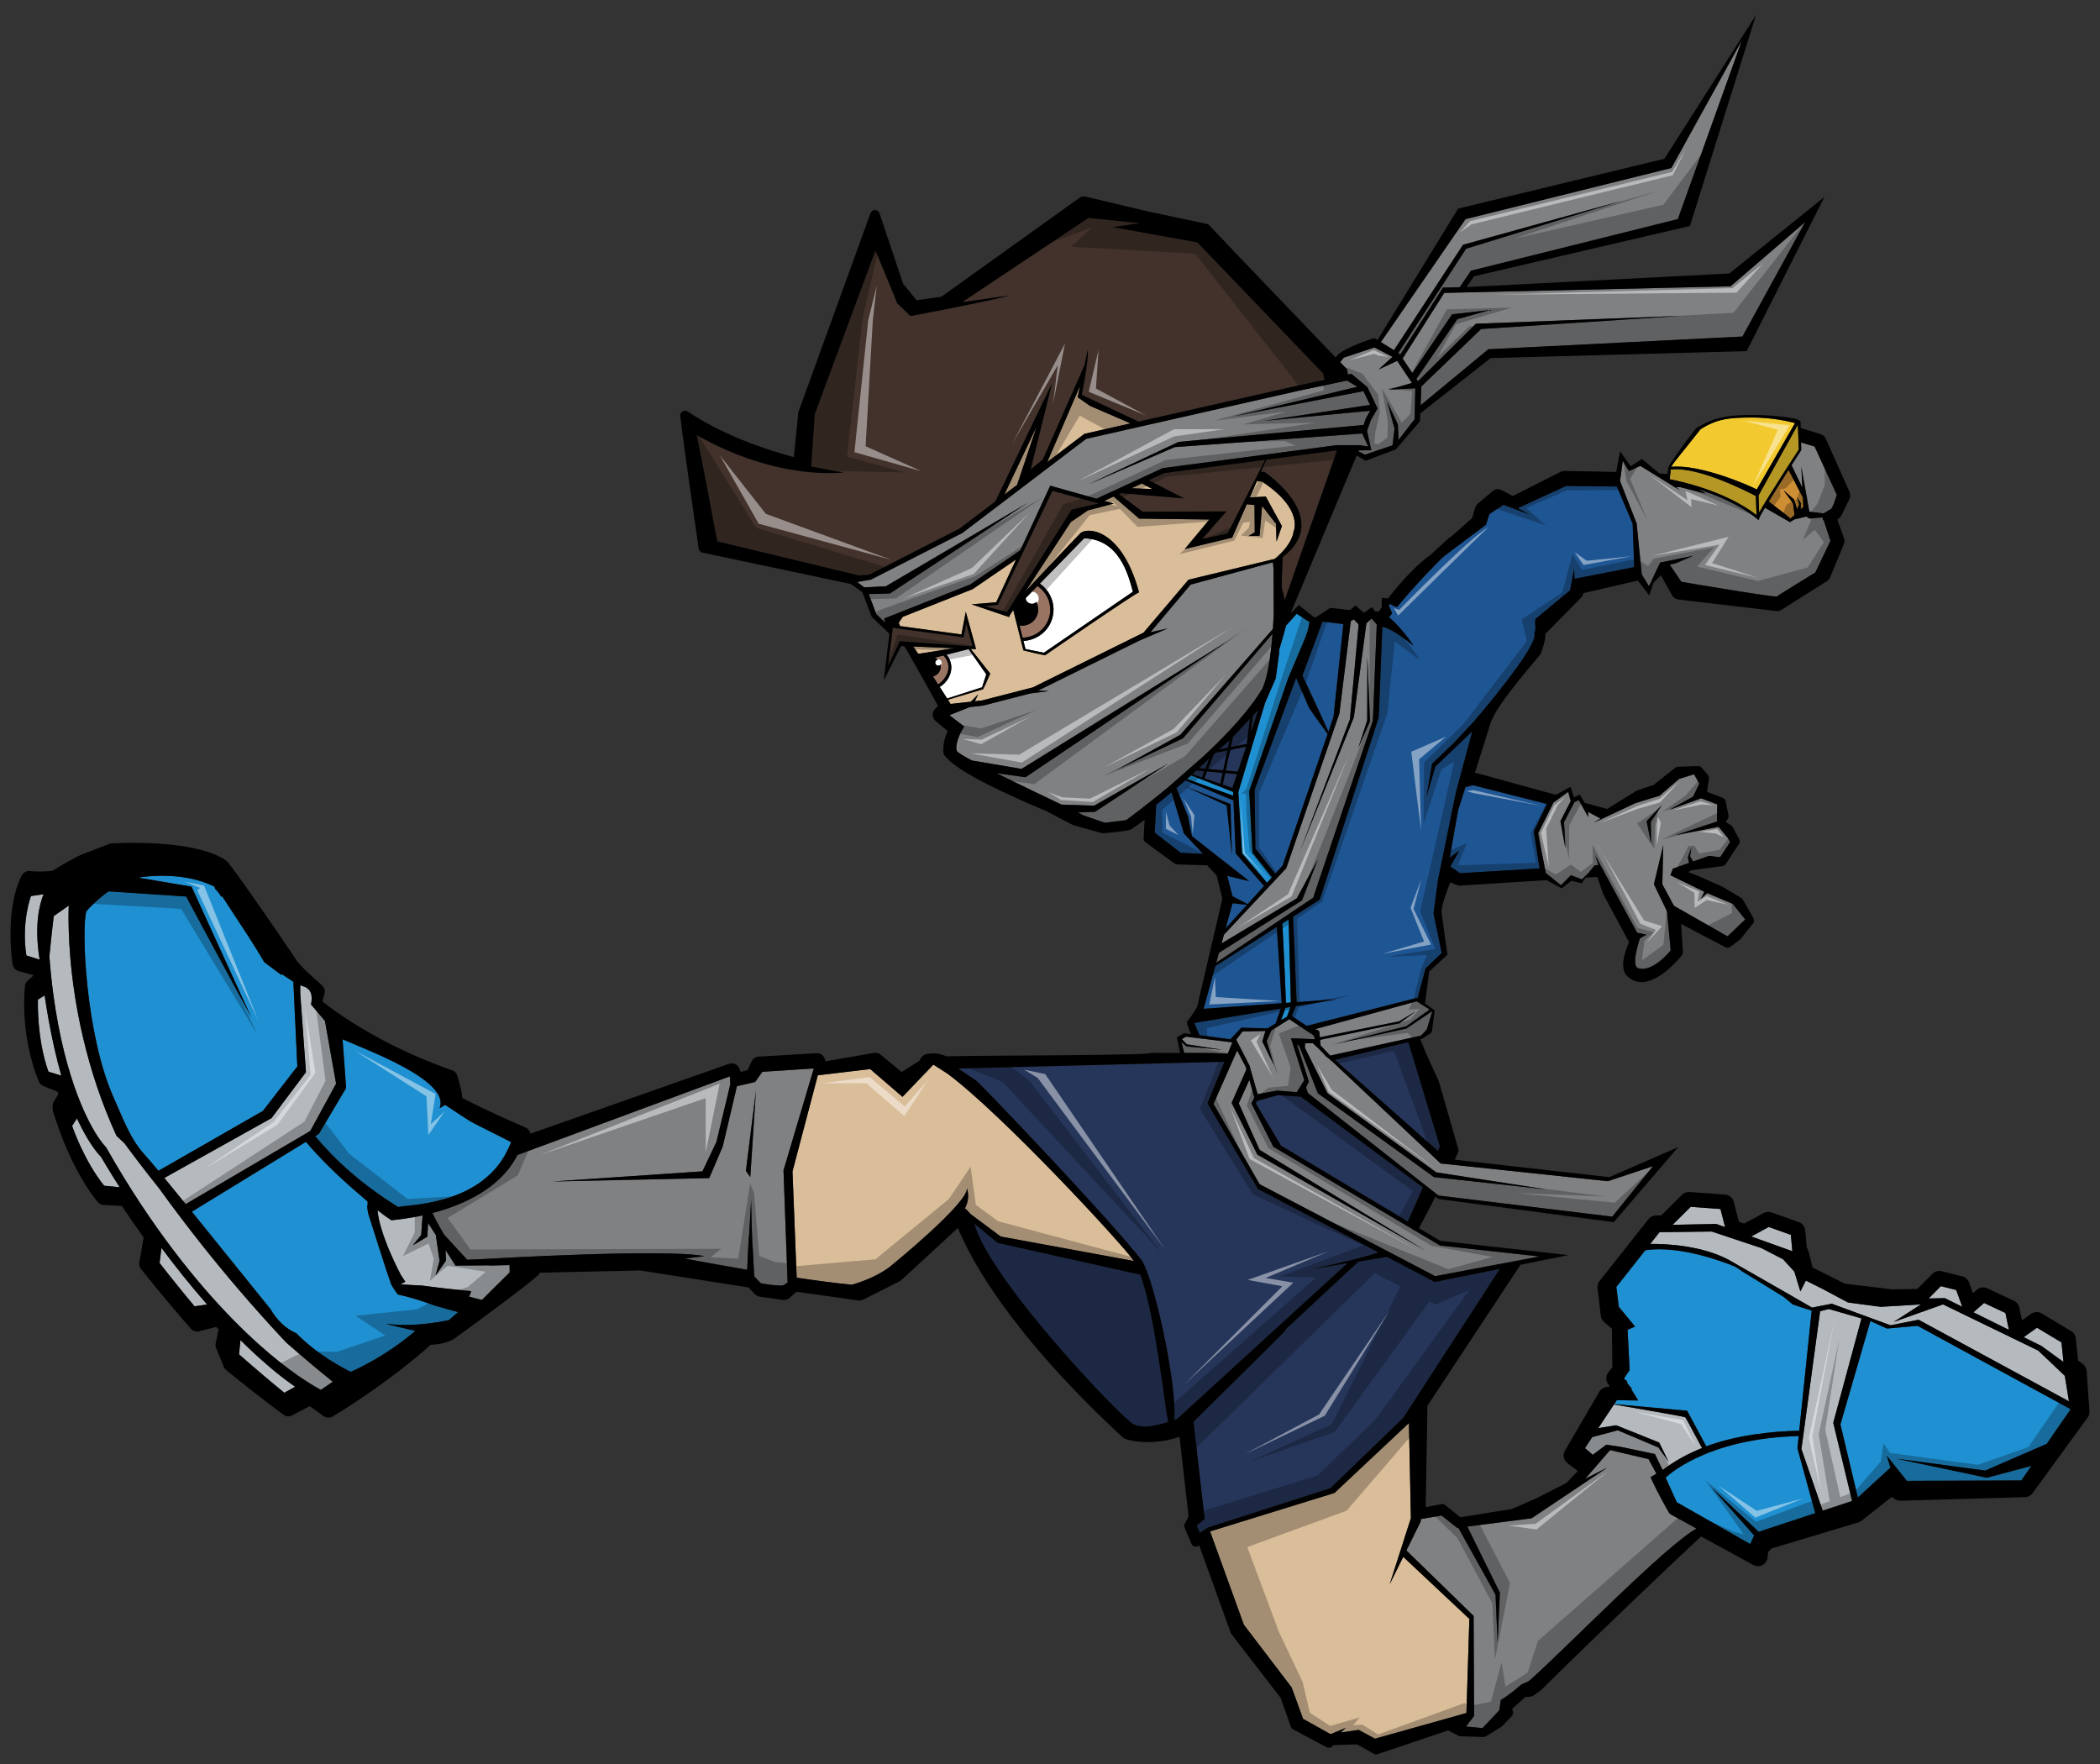
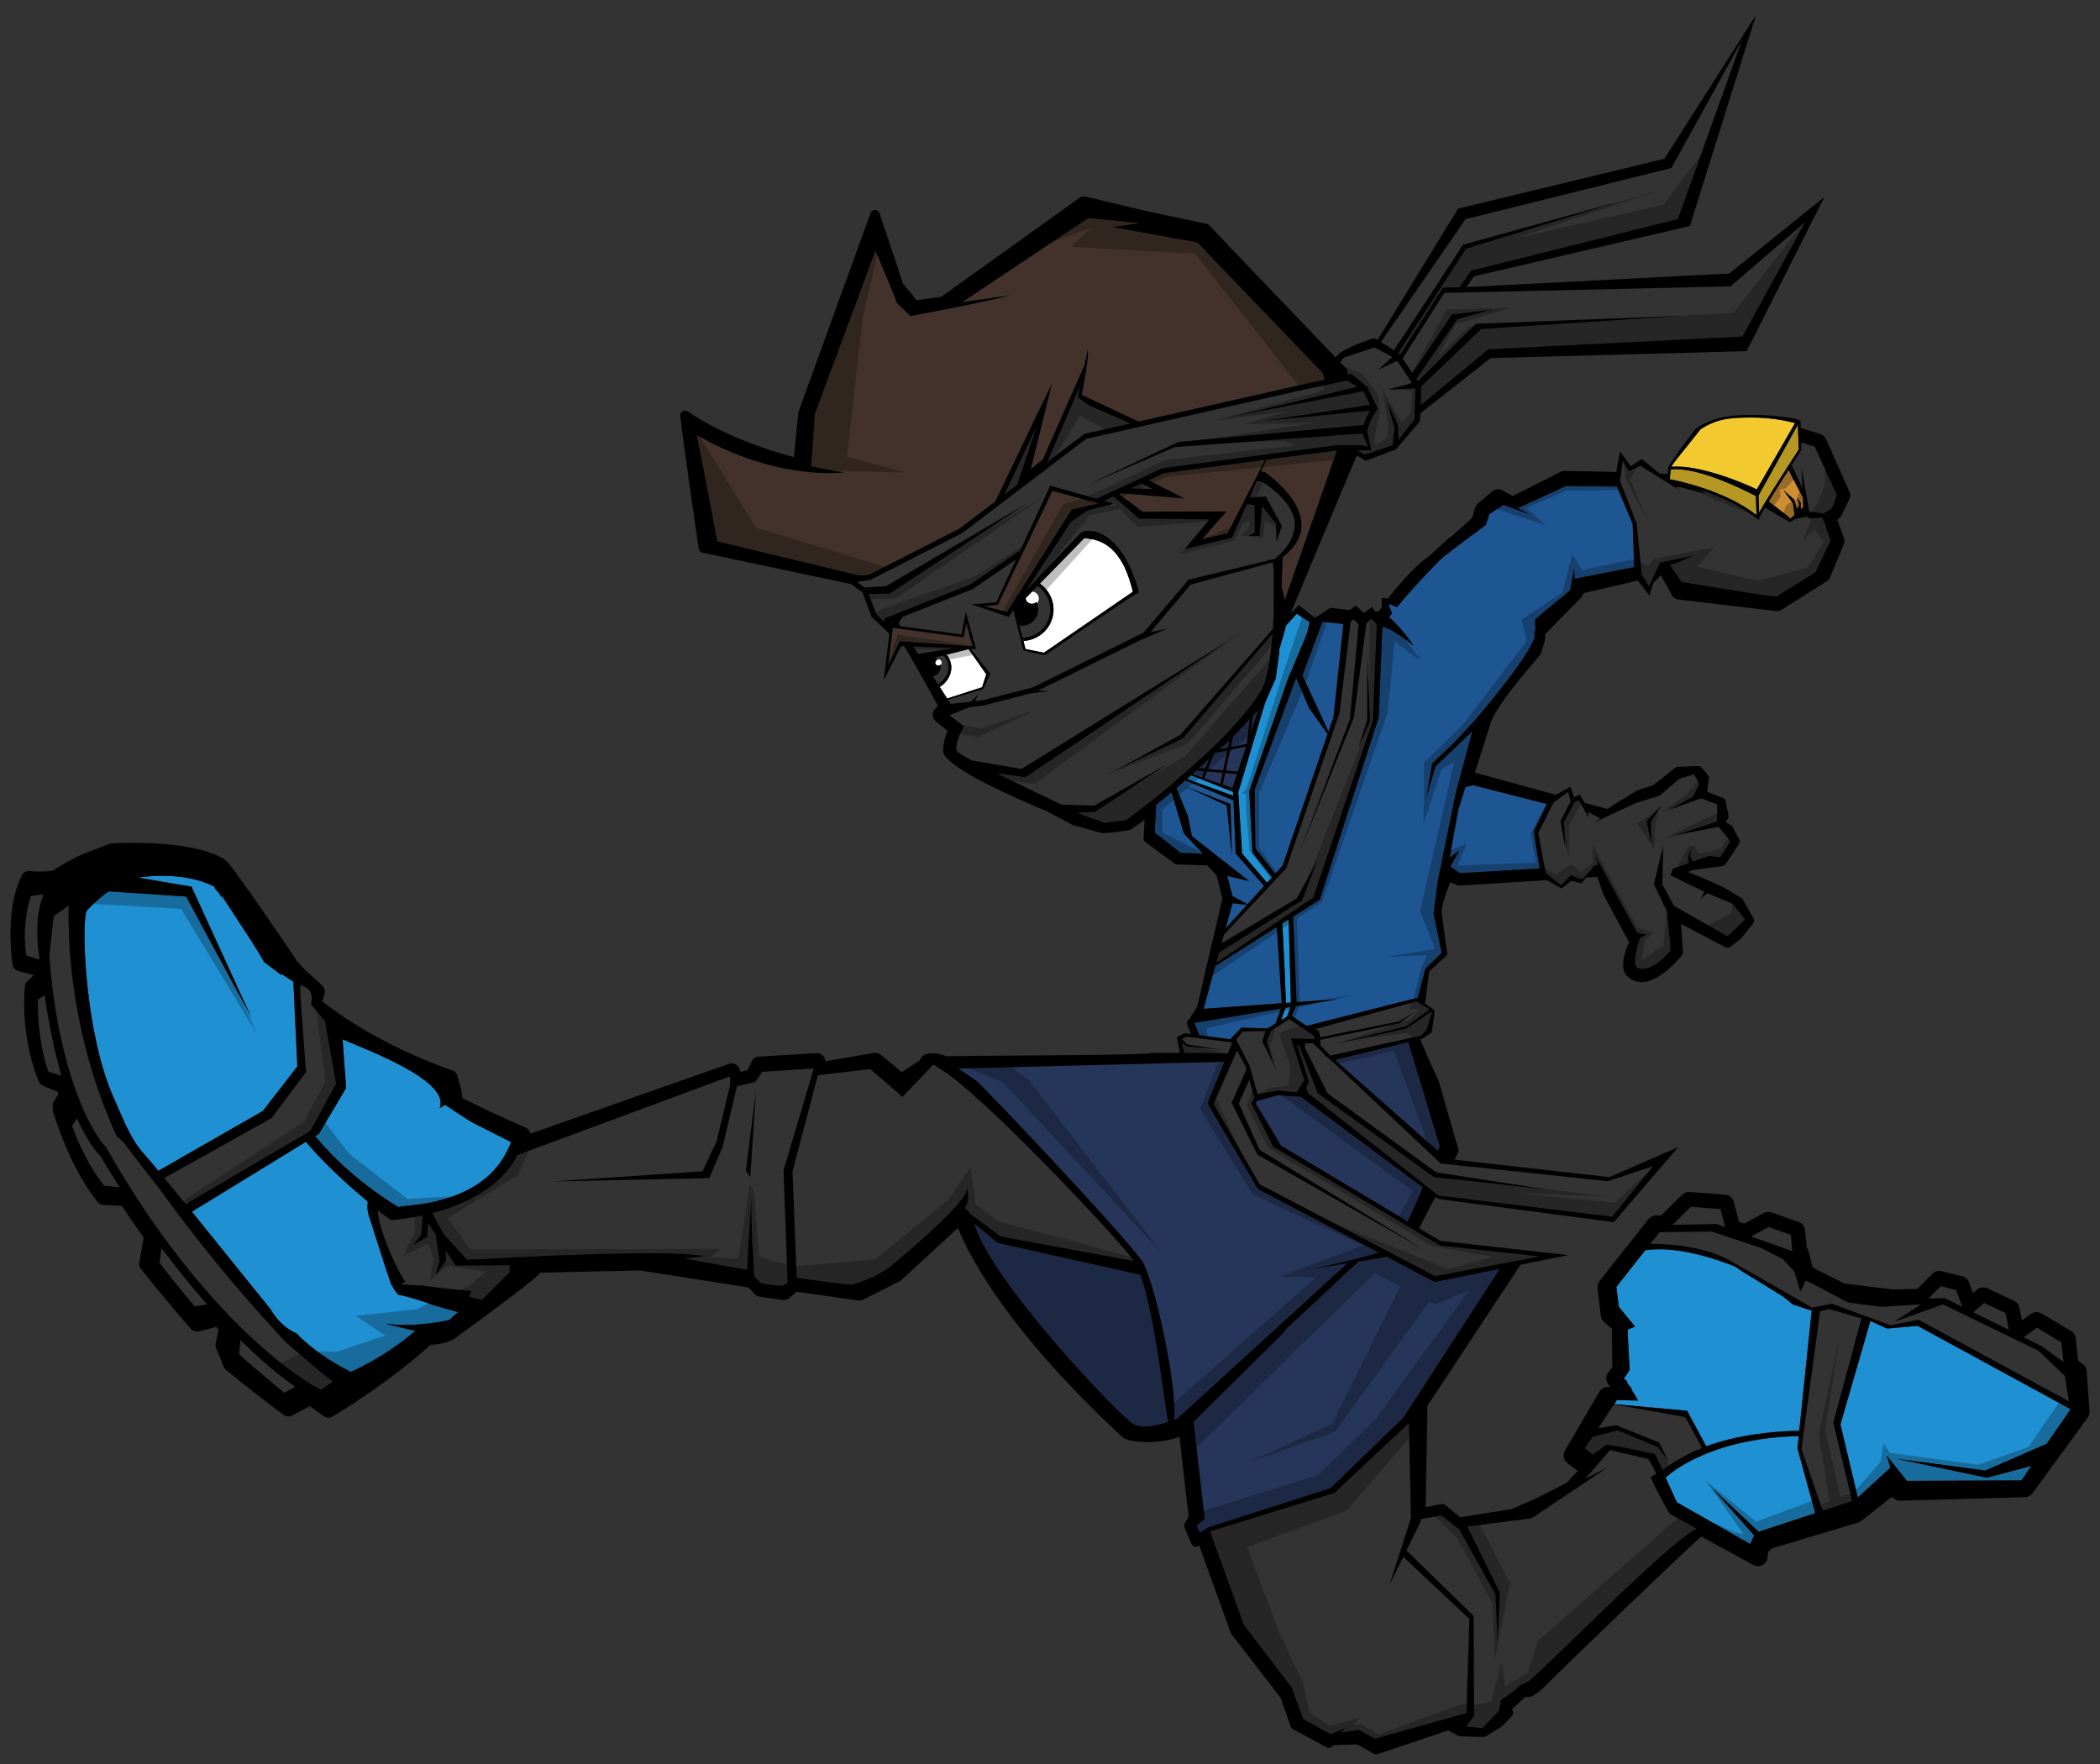
<svg xmlns="http://www.w3.org/2000/svg" version="1.1" id="Layer_2" x="0px" y="0px" width="200px" height="168px" viewBox="0 0 200 168" style="enable-background:new 0 0 200 168;" xml:space="preserve">
  <rect x="0" y="0" width="200" height="168" fill="#333333" stroke="none" />
  <path id="color11" style="fill:#1E5593;" d="M113.512,79.629l5.472,4.293l-2.104-0.505l0.504,1.937l1.437,0.756l1.569-1.729  l-2.703-3.105l-0.216-5.045l-4.569-1.912c-0.29,0.253-0.575,0.5-0.859,0.74l1.103,2.691L113.512,79.629z M117.188,76.575  l0.139,4.882l-0.499-4.743l-3.911-1.803L117.188,76.575z M121.6,88.284l0.468,7.258l-7.438,0.534l1.116-4.072L121.6,88.284z   M117.383,86.026l1.38,0.146l-2.034,2.242L117.383,86.026z M113.75,97.422l8.233-1.365l-0.503,1.423l-0.77,0.462l-2.485-0.069  l-1.001,1.044l0.037,0.071l-3.041-0.402c-0.006-0.015-0.011-0.024-0.007-0.023L113.75,97.422z M155.638,54.011l-5.679,1.112  l-0.047-0.965l-0.382,2.066l-3.288,2.723c-0.153,0.436,0.148,0.969-0.133,1.319c0.654,1.057-5.762,8.47-5.762,8.47l-1.943,2.078  l-2.015,1.918l-0.54,3.172l0.855-2.901l3.321-3.175c0.063-0.054,0.126-0.108,0.191-0.163l-1.553,5.775l-1.721,8.399l-0.414,3.172  l0.776,3.746l-1.543,1.489l-0.757,2.841c-0.049-0.02-0.099-0.041-0.152-0.028l-10.41,2.644l-1.42-0.942l0.404-0.942l3.962-0.657  l-3.9,0.28l-0.339-8.142l2.536-1.611l5.625-17.375l0.345-8.624c0.421,0.082,1.295,0.448,2.97,1.816  c-0.11-0.218-1.294-1.876-2.336-2.717c0,0,0.1-0.128,0.271-0.344c0.065-0.083-0.363-0.783-0.277-0.891  c0.09-0.112,0.694,0.366,0.802,0.232c1.354-1.693,4.074-4.531,4.417-4.785c0.56-0.443,4.011-3.009,4.011-3.009l0.333-1.028  l1.339-0.884l0.209,0.077l2.304,0.852l-1.146-0.614l4.595-2.112l4.84,0.05l1.501,3.55L155.638,54.011z M126.516,69.685  c-0.684-1.538-2.476-5.351-2.476-5.351l1.912-5.13l1.988,0.232l-0.046,0.43l-0.896,8.407L126.516,69.685z M126.441,69.899  l-4.284,12.532l-0.706,0.778l-1.887-2.397l-0.079-5.59l3.956-10.663l1.238,2.875C124.68,67.435,125.849,69.098,126.441,69.899z   M147.333,76.573l-1.256,2.602l0.553,3.535l-7.58,0.452l-0.919-0.631l0.84-1.512l-0.906,0.666l0.808-4.524l0.689-2.188l0.722-0.191  L147.333,76.573z M114.576,81.33l-2.14-0.119l-2.464-1.912l0.141-2.648c0.463-0.368,0.953-0.77,1.457-1.193l1.184,3.92  L114.576,81.33z" />
  <path id="color10" style="fill:#F2CA30;" d="M167.225,47.242l0.069,1.815c-3.048-2.355-7.444-3.258-8.254-3.409  c-0.005-0.008-0.011-0.017-0.016-0.025l0.091-0.907C161.744,44.382,166.616,46.919,167.225,47.242z M166.901,39.764  c-2.245,0-3.396,0.128-4.95,1.122c-1.383,1.779-2.644,3.237-2.776,3.575c2.693-0.271,7.349,1.736,8.138,2.156l3.645-6.323  C170.491,40.166,168.878,39.764,166.901,39.764z M171.223,40.444l-3.75,6.751l0.063,1.625c0.8-1.447,3.441-5.49,3.783-6.012  L171.223,40.444z" />
  <path id="color9" style="fill:#CE8E34;" d="M171.502,48.512v-0.608l-0.346-0.541l0.194,0.692l-0.194,0.432l-0.303-0.929  l-0.994-0.865l0.908,1.253l0.14,1.101l-0.386,0.347l-0.382-0.335l-1.689-1.297c0.523-0.854,1.21-1.942,1.889-3.008l1.365,2.629  l0.046,0.905L171.502,48.512z" />
  <path id="color8" style="fill:#1F90D1;" d="M120.67,84.07c-0.502-0.583-1.065-1.244-1.519-1.779  c-0.002-0.002-0.005-0.005-0.007-0.007c-0.117-0.138-0.225-0.266-0.324-0.383c-0.018-0.022-0.033-0.04-0.051-0.061  c-0.287-0.34-0.478-0.566-0.478-0.566l-0.359-5.829l2.557-8.536l1.009-2.293l0.314-2.331l0.002-0.058l0.021-0.012  c-0.009-0.024-0.012-0.052-0.017-0.078l0.01-0.258c0.136-0.48,0.527-1.746,0.643-2.289l1.029-1.137l1.217,0.788  c-0.051,0.329-0.125,0.652-0.214,0.972l-0.255,0.681l-1.575,3.739l-3.7,10.707l0.315,5.866l1.852,2.348L120.67,84.07z   M122.129,87.948c0.051,0.913,0.103,1.974,0.15,3.025c0.002,0.04,0.004,0.079,0.006,0.119c0.013,0.284,0.025,0.564,0.037,0.843  c0.005,0.108,0.01,0.216,0.015,0.323c0.005,0.102,0.009,0.202,0.014,0.302c0.019,0.443,0.037,0.862,0.053,1.246  c0.004,0.097,0.008,0.188,0.012,0.28c0.017,0.383,0.03,0.716,0.041,0.989c0.003,0.066,0.005,0.118,0.007,0.177  c0.004,0.099,0.008,0.187,0.011,0.261l0.467-0.033l-0.213-7.911L122.129,87.948z M122.9,95.904l-0.471,0.078l-0.428,1.184  l0.572-0.344L122.9,95.904z M113.446,73.838c-0.135,0.119-0.267,0.234-0.401,0.352l4.405,1.593l-0.016-0.366L113.446,73.838z" />
  <path id="color7" style="fill:#26365B;" d="M142.843,120.845l-9.208,14.195l-6.919,6.69l-11.61,3.73l-0.854,0.516l-0.275-0.699  l0.76-0.617l-1.066-9.261c1.461-1.464,8.604-8.458,8.768-8.711l-0.048-0.029c3.642-3.405,6.966-6.494,6.966-6.494l2.718-0.472  l4.561,2.4L142.843,120.845z M124.759,120.896c0,0,4.325-0.874,6.534-1.614l-11.486-6.047L115,105.081l1.613-3.961l-25.327,0.644  l1.731,1.188c0.833,0.737,12.687,13.169,15.742,17.104c1.265,2.084,3.399,12.116,3.063,15.171c0.205-0.078,0.332-0.132,0.332-0.132  l16.182-14.791L124.759,120.896z M119.599,105.081l2.403,4.026l12.072,7.218c0.452-0.938,1.021-2.28,1.436-3.245l-11.615-8.629  l-0.001-0.001l-2.208-0.144l-1.973,0.554L119.599,105.081z M116.453,74.725l0.915,0.313l0.436-1.306l-1.116-0.101L116.453,74.725z   M114.699,74.123l1.517,0.52l0.221-1.035l-1.482-0.134L114.699,74.123z M114.695,73.45l-0.754-0.068l-0.379,0.352l0.9,0.309  L114.695,73.45z M117.885,73.488l0.791-2.372l-1.515,0.301l-0.421,1.967L117.885,73.488z M137.129,109.167l-3.002-9.919l-6.986,1.69  l9.808,8.686C137.061,109.342,137.129,109.167,137.129,109.167z M116.489,73.362l0.405-1.891l-1.137,0.226  c-0.016,0.016-0.031,0.031-0.047,0.047l-0.123,0.114l-0.539,1.374L116.489,73.362z M115.167,72.247l-0.979,0.906l0.602,0.054  L115.167,72.247z M119.028,68.479l-1.604,1.709l-0.207,0.964l1.521-0.302L119.028,68.479z M117.102,70.504l-0.995,0.868l0.845-0.168  L117.102,70.504z M119.318,68.171l-0.197,1.612l0.726-2.175L119.318,68.171z M95.021,118.372l-2.235-1.845  c1.51,5.406,13.903,18.41,15.159,19.107c0.841,0.465,2.34,0.107,3.302-0.206c-0.43-2.376-1.271-10.277-2.639-14.027L95.021,118.372z  " />
-   <path id="color6" style="fill:#808183;" d="M118.992,101.472l-1.256-2.449l0.596-0.788l2.184-0.045l-0.298,0.991l1.082,2.215  l-0.665-2.243l0.435-1.001l1.718-1.083l2.328,1.545l0.09,0.234l0.012,0.131l-2.271-0.101l1.276,3.996l-0.717,1.14l-1.876-0.145  l-1.857,0.338L118.992,101.472z M124.563,104.103l12.432,9.757l16.556,2.013l3.874-4.805l-4.296,1.428l-15.922-1.688l-10.404-9.786  l-0.025,0.006c-0.003-0.003-0.004-0.007-0.007-0.011c-0.132-0.146-0.298-0.27-0.47-0.392c-0.249-0.288-0.508-0.561-0.788-0.817  l-0.481-0.452l-0.736,0.005c-0.008,0.161-0.028,0.431-0.02,0.43l2.151,4.332l10.356,7.531l10.496,1.622l-10.708-1.168l-11.06-7.985  l-1.769-4.478l-0.222-0.191l1.133,3.551l-0.27,0.561L124.563,104.103z M124,85.75l1.5-3.875l-2,3.688l-0.411,0.246l-0.402,0.24  l-0.649,0.39l-0.536,0.32l-5.166,3.091l0.228-0.828l4.079-4.352l0.284-0.304l0.465-0.495l0.316-0.337l0.793-0.846l4.252-12.39  c0.01,0.01,0.021,0.023,0.025,0.024c0.005,0.002-0.002-0.021-0.014-0.056l0.799-2.329l0.999-8.105l0.082-0.664l0.283-0.181  l0.468,0.476l-0.03,0.329l-0.802,8.708l-4.75,12.563l5.125-12.75l1.141-8.556l0.052-0.387l0.494-0.468l0.495,0.569l-0.01,0.234  l-0.359,8.92L125.063,85.5l-1.933,1.296l-0.415,0.279l-0.611,0.409l-0.532,0.357l-5.741,3.851l0.262-0.954l5.444-3.435l0.536-0.338  l0.629-0.396l0.409-0.258L124,85.75z M129.356,71.244l1.12-2.548l-0.25-6.188l-0.016,6.088L129.356,71.244z M165.03,86.084  l1.183,1.483l-1.686,1.608l-5.105-2.91l-1.104-2.051l0.089-3.728l-0.888,3.728l1.243,2.574l0.354,3.729c0,0-1.714,2.153-3.106,1.687  c-0.727-0.243,0.177-2.841,0.177-2.841l0.622-0.355l-0.889-0.177l-2.219-4.084l-1.775-3.285l0.305,0.913l-0.387,0.052  c-0.007,0.052-0.283,0.389-0.54,0.687l-0.636,0.636l-1.063-0.396l-0.938,0.959l-1.445-1.166l-0.736-3.785l1.466-2.931l1.401-1.016  l0.236,0.888l-0.98,1.906l0.484,2.609l-0.141-2.516l0.991-1.909l0.415-0.196l0.906,1.621l-0.03-0.504  c0.447,0.249,1.192,0.643,1.192,0.643l-0.648,0.4l3.964-1.865l2.309-0.71l1.864-1.599l1.42-0.443l0.505,0.894l-0.594,1.237  l-2.276,1.262l3.043-1.106l1.534,0.579l-0.025,1.635l-3.974,1.307l4.124-0.805l0.857,1.035l0.246,0.397l-0.246,0.4l-0.71,1.066  l-1.055-0.13l-1.519,0.538l-0.291-0.491l0.126-0.854l-0.327,0.955l0.11,0.526l-1.543,0.546l-0.233,0.623l3.23,1.578  c-0.114,0.253-0.332,0.674-0.332,0.674l0.6-0.551L165.03,86.084z M158.277,76.655l-1.455,1.553l0.427,2.147l-0.027-2.081  L158.277,76.655z M146.646,119.663l-9.492-1.043l-15.884-9.411l-2.091-4.128l0.284-0.547l-0.477-1.693l-1.009,2.24l1.985,4.43  l15.832,9.613l-16.042-9.16l-2.455-4.934l1.409-3.182l-0.07-0.251l-0.816-1.55l-2.247,5.084l4.39,7.65l16.721,8.757L146.646,119.663  z M171.928,21.146l-7.118,6.125l-27.262,0.622l-3.967,6.251l0.932,1.383l3.778-5.59l3.625-0.416l-3.125,0.875l-3.899,5.694  l0.149,0.223l5.521-5.48l19.5-0.75l-19,1.25l-5.697,5.467l-0.068,1.793l6.45-5.331l24.199-1.211L171.928,21.146z M139.333,23.312  l15.042-4.166l-14.75,4.541l-6.453,9.924l0.087,0.054l0.084,0.124l4.079-6.394l1.597-0.04l1.079-1.574l19.696-4.912l6.109-17.04  L159.178,16l-19.606,4.87l-8.06,11.71l1.248,0.776L139.333,23.312z M172.821,42.526l-1.292-0.388l0.018,0.725  c-0.288,0.45-0.603,0.941-0.924,1.445l1.034,2.145l-0.101-2.002l0.503,2.835l0.034,0.072l0.002,0.133l0.221,1.247l1.362,0.158  l0.748-0.446l0.218-0.444l0.293-0.874L172.821,42.526z M117.366,99.271l-4.408-0.543l-0.406,0.237l0.479,0.492l3.422,0.531  L113,99.661l-0.483-0.413l0.264,1.029l2.595,0.008l1.548,0.074L117.366,99.271z M120.238,65.565  c0.502-1.118,0.793-3.131,0.956-5.214l-8.527,9.961l-6.292,3l6.042-3.333l8.812-10.077c0.031-0.445,0.056-0.888,0.076-1.326  l-0.013-4.389l-0.061-0.636l-7.84,2.127l-3.826,4.537l1.644-0.362l-2.695,1.154l-9.658,4.772l1.062,0.032l-1.823,0.238l-4.47,1.15  l-1.282,0.143l-1.917,0.771l0.006,0.007l0.079,0.061l1.312,1.008c0,0-0.333,0.595-0.354,0.62c-0.223,0.506-0.516,1.307-0.339,1.714  c0.056,0.129,0.6,0.46,1.423,0.904l4.739,0.801l19.625-12.167l-19.25,12.958l-2.768-0.388c2.046,1.019,4.493,2.184,6.198,2.999  l3.112,0.098l7.041-4l-6.958,4.584l-1.646,0.063c0.32,0.157,0.517,0.257,0.544,0.28l2.025,0.706l2.032-0.249  c0,0,1.776-1.286,4.064-3.188l3.368-2.958C116.868,69.923,119.005,67.639,120.238,65.565z M92.408,55.663l4.765-3.257l2.849-6.148  l4.411,1.238l6.297-2.91l16.572-2.188l2.198-0.002l0.814,0.14l-0.58-1.25l-17.859,1.298l-8.25,3.563l8.625-4.063l17.611-1.606  l0.237-0.665l0.4-0.693l-10.124,0.964l10.105-1.522l-0.629-1.312L117.5,39.646l11.779-2.808l-0.99-0.594l-4.653,0.98l-20.193,4.571  l-11.791,8.967l-8.705,4.44l-1.311,0.229l0.671,0.511l2.068-0.109l13.5-7.937L84.75,56.521l-2.017,0.056l0.73,1.927l0.837,0.79  l-0.096-0.383L92.408,55.663z M136.161,96.146l-1.239-0.782l-9.68,2.651l0.252,0.093c0.089,0.032,0.151,0.111,0.162,0.204  l0.043,0.475l7.551-1.517l1.563-0.938l-1.531,1.125l-7.56,1.576l0.05,0.543l0.921,0.956l8.651-1.903l0.549-0.595l0.514-1.733  l-2.469,1.656l-7.031,1.531l7.031-1.75L136.161,96.146z M128.371,35.672l0.328-0.072l1.526,1.271l0.974,2.036l-0.649,1.114  l-0.358,1.015l0.406,1.842l-1.064,0.015h-0.123l-0.039,0.094l0.633,0.316l2.617-0.894l0.191-1.596l-0.702-2.553l1.021,2.17  l0.064,1.468l1.532-1.979l0.064-2.936l-2.553,0.128l2.233-0.638l-1.404-2.106l-1.787,0.83l1.341-1.212l-1.724-0.894l-2.922,0.971  l-0.341,0.427c0.23,0.24,0.454,0.473,0.664,0.692C128.283,35.183,128.33,35.436,128.371,35.672z M173.628,49.548l-0.059-0.271  l-1.22,0.117l-0.317-0.195l-1.131,0.269l-0.428,0.26l-2.382-1.371c-0.309,0.517-0.513,0.885-0.541,0.995l-0.048,0.19l-0.152-0.123  c-1.713-1.392-3.917-2.289-5.651-2.834c0.471,0.233,0.756,0.436,0.756,0.436l-2.436-0.627l-0.395-0.004l0.378,0.311l-0.506-0.312  l-0.032,0c-0.049-0.04-0.101-0.074-0.15-0.112l-3.087-1.906l-1.091,0.491l-0.584-0.973l-0.262,1.926l1.579,4.034l0.489,4.862  l0.686,1.119l0.093-0.175c0.287-0.647,0.786-1.685,0.979-2.073l3.134-0.644l-1.661,0.71l-0.566,0.131l1.107,1.636  c0,0,8.966,1.523,9.106,1.393c0.142-0.133,3.655-2.284,3.655-2.284l1.438-3.012l-0.652-2.001L173.628,49.548z M158.95,144.063  c-0.042-0.072-1.049-1.801-1.727-3.32c-0.009-0.021-0.013-0.046-0.02-0.067c0.017-0.014,0.281-0.169,0.551-0.328l-0.75-1.383  l-3.663-0.862l-2.364,2.733l2.108-1.067l-7.22,4.832l-6.119,0.789l3.1,6.3l-0.216,4.731l-0.196-4.542l-3.547-6.379l-0.105,0.014  l-1.492-1.182l-1.981,0.347l-0.005,0.23l-1.361,2.755l6.401,6.235l0.046,9.522l-0.771,1.012l1.573,0.147l1.593-1.688l0.153-0.984  c0,0,0.821-0.479,1.855-1.397c0.191-0.17,0.696-0.295,0.912-0.486c3.444-3.055,12.947-12.865,15.877-14.443l-2.449-1.341  C159.057,144.198,158.994,144.137,158.95,144.063z M77.504,101.754l-2.887,9.711l0.393,10.676c-0.229,0.18-0.447,0.312-0.566,0.292  c-0.614,0.004-1.109-0.07-1.983-0.215l-0.557-0.583c-0.004-0.004-0.011-0.004-0.016-0.008c-0.02-0.03-0.039-0.06-0.059-0.091  c-0.024-0.438-0.088-1.598-0.152-2.878c-0.009-0.034-0.024-0.063-0.025-0.102c-0.025-0.439-0.138-4.181-0.109-4.32  c-0.035,0.251-0.195,3.766-0.249,3.851c-0.06,1.188-0.111,2.311-0.135,2.846c-2.54-0.432-4.741-0.841-5.944-1.069  c0.584-0.071,1.22-0.148,1.866-0.227c-3.505-0.729-19.602,0.186-21.257,0.283l-1.337,0.055c0,0-2.103-2.292-2.196-2.396  c-0.003-0.003-0.737-1.223-1.104-2.051c2.841-0.747,6.456-2.303,8.089-5.526l20.208-7.482l0.055,0.166l0.001,0.628l-1.311,5.445  l-1.329,2.797l-14.272,0.968l14.917-0.324l1.286-3.012l1.352-5.736l1.735-0.407l0.69-0.969L77.504,101.754z M71.995,103.87  l-0.957,7.643l0.418,0.582L71.995,103.87z" />
-   <path id="color5" style="fill:#DABD99;" d="M90.877,61.733c-0.938,0.15-2.271,0.362-3.423,0.539  c-0.122-0.186-0.293-0.432-0.481-0.701L90.877,61.733z M107.671,40.324l-3.86-1.669l-1.174-0.821l0.234-1.111l-3.134,7.283  l3.542-2.687L107.671,40.324z M108.749,46.042l-0.995,0.461l1.996,0.071L108.749,46.042z M98.741,40.595l-3.092,6.512l1.218-0.924  L98.741,40.595z M123.188,50.648c0,0,1.054-2.08-2.919-4.733c-0.178-0.075-0.373-0.087-0.572-0.073l-0.677,1.543l1.529-0.092  l1.534,2.809l-0.514,1.485l-0.049-1.696l-1.321-1.709l-0.244,2.842l-1.039,0.029l0.582-0.357l-0.022-2.592l-0.735-0.083  l-1.399,3.186l-4.509,1.084l2.344-2.814l-6.688-0.084l-2.432-2.103l-0.892,0.413l0.918,0.258l-2.477,0.647l-1.624,1.11l-4.335,6.622  c1.374-1.476,4.12-4.414,5.289-5.595c0.826-0.585,3.963-0.197,5.543,5.68c-0.021-0.176-8.956,5.986-8.956,5.986l-0.899-0.188  l-1.16-0.282L96.5,58.094l-0.33,0.504l-0.063,0.17l-3.575-1.212l2.344-0.192l1.891-4.08l-4.126,2.819l-6.662,2.643  c-0.231,0.324-0.372,0.53-0.374,0.559c-0.006,0.063,0.043,0.184,0.112,0.324l5.849,0.795l0.412-2.162l0.979,3.558l-0.511-0.021  l1.861,2.354l-0.372,0.842l-0.306,0.641l-3.352,1.005c0.099,0.156,0.181,0.287,0.255,0.403l1.934-0.215l0.689-0.702l-0.31,0.66  l0.688-0.077l4.841-1.244l10.529-5.209l4.28-5.04l8.229-1.988C123.137,51.794,123.188,50.648,123.188,50.648z M90.246,102.26  l-1.354-0.869l-2.94,3.072l-3.075-2.647l-4.99,0.592l-2.413,9.161l0.399,10.118c1.849,0.274,3.671,0.516,5.256,0.673  c2.663-0.777,3.838-1.892,3.838-1.892s7.298-5.943,7.123-7.32c0.235,0.813,0.066,1.45-0.193,1.925  c0.137,0.107,0.315,0.286,0.548,0.565l2.861,2.128l12.691,2.333C106.949,118.55,95.489,106.158,90.246,102.26z M133.643,148.27  l-1.294,2.615l2.023-6.301l-0.188-9.058l-7.094,6.661l-11.845,3.662l3.218,8.891l4.549,5.964l1.09,2.994l2.618,1.464l1.449-0.597  l-0.491,0.439l1.719-0.252l1.553,0.838l8.709-2.445l0.281-8.964L133.643,148.27z" />
  <path id="color4" style="fill:#1F90D1;" d="M154.101,133.348l1.921,0.034l-0.685-1.116c0.031,0.003,0.065,0.003,0.097,0.005  c-0.128-0.148-0.264-0.289-0.384-0.446c-0.076-0.099-0.095-0.195-0.091-0.286l-0.305-0.24l0.551-0.816l-0.201-3.839l0.718-0.301  l-1.55-1.884l-0.235-1.892l2.757-3.495c3.386-0.519,7.703,1.241,8.117,1.379c0.034,0.012,0.086,0.04,0.161,0.083  c0.06,0.007,0.119,0.019,0.182,0.052c0.271,0.14,0.515,0.299,0.739,0.48c1.039,0.624,2.627,1.605,3.984,2.452  c0.302,0.243,0.595,0.484,0.882,0.724c0.011,0.004,0.021,0.001,0.032,0.005c0.579,0.206,1.167,0.384,1.752,0.569l-1.186,11.446  c-2.683,0.045-6.061,0.439-8.855,1.487l-1.825-3.393l-6.944-0.631l0.238-0.359L154.101,133.348z M194.923,137.511l2.249-3.25  l-0.013-0.077l-14.527-7.916l-2.916,0.26l-1.584-0.717l-2.854,9.848l1.659,6.967l3.107-2.855l-0.349-1.129l1.911,2.392l1.537-0.006  c-0.002-0.001-0.004-0.003-0.006-0.004h1.919c0.006,0,0.01-0.003,0.017-0.003l7.439-0.025l0.96-1.388l-4.247,1.129l-8.641-1.819  l8.489,1.137L194.923,137.511z M171.306,136.763c-8.981,0.236-12.676,3.968-12.676,3.968l1.066,2.342l6.99,3.98l0.379-0.82  l-4.001-4.505l4.434,4.159l5.384-1.776l-1.697-6.179L171.306,136.763z M37.906,123.293c-0.328-0.376-0.787-1.168-0.715-1.181  c-0.408-1.068-1.961-6.063-2.131-6.564c-0.006-0.119-0.16-0.809-0.04-0.788c-0.004-0.107-0.01-0.212-0.015-0.338  c-0.575-0.527-3.316-2.678-5.871-5.677l-10.861,6.656c3.274,4.036,7.129,8.85,7.364,9.127c0.042,0.05,0.079,0.092,0.121,0.141  c0.533,0.953,1.426,1.888,2.447,2.293c0.996,1.021,2.133,1.876,3.1,2.499c1.008,0.65,1.827,1.059,2.108,1.194  c1.251-0.566,2.351-1.192,3.259-1.773c0.909-0.581,1.63-1.116,2.124-1.506c0.493-0.388,0.761-0.63,0.761-0.63  c-1.09-0.247-1.637-0.378-2.729-0.65c0.013-0.007,0.025-0.015,0.038-0.021c1.271,0.196,2.747,0.114,3.903-0.025  c1.155-0.138,1.99-0.328,1.99-0.328c0.35-0.303,0.525-0.455,0.875-0.757c-0.894-0.242-1.342-0.368-2.235-0.628  C39.827,123.768,38.713,123.452,37.906,123.293z M28.319,101.565l-0.378-8.064c-0.402-0.262-0.69-0.452-1.164-0.77  c0.021,0.056,0.038,0.101,0.058,0.151c-0.561-0.421-1.127-0.835-1.684-1.262c-0.36-0.658-0.89-1.505-1.467-2.398  c-0.715-1.106-1.487-2.276-2.075-3.174c-0.181-0.275-0.342-0.521-0.482-0.734c-0.005,0.047-0.024,0.094-0.031,0.141  c-0.158-0.294-0.354-0.565-0.608-0.798c-0.021-0.071-0.033-0.142-0.061-0.213c-1.037-0.517-2.162-0.798-3.22-0.931  c-1.12-0.139-2.161-0.12-2.921-0.063c-0.557,0.04-0.959,0.102-1.137,0.132l5.093,0.862l5.705,12.476l-6.217-11.537l-7.389-0.493  c-0.238,0.168-0.465,0.339-0.67,0.507c-0.882,0.725-1.438,1.382-1.438,1.382c-0.499,1.48-0.103,11.772,2.612,17.8  c0.847,1.88,1.555,3.916,2.981,5.449c0.225,0.242,0.672,0.769,1.263,1.48l9.952-5.706L28.319,101.565z M42.399,105.228  c-0.098,0.037-0.44,0.276-0.536,0.313c1.094-2.623-6.99-5.568-9.237-6.559l0.339,4.634l-2.596,4.373l-0.356,0.219  c1.902,2.277,4.45,4.615,7.918,6.752c0.683-0.244,7.741-0.054,10.367-5.335l-0.012-0.039l0.035-0.012  c0.125-0.255,0.251-0.509,0.354-0.79c0.037-0.023-3.567-1.788-3.941-2.027C44.02,106.299,43.344,105.867,42.399,105.228z" />
-   <path id="color3" style="fill:#B5BABE;" d="M3.774,91.396c-0.506-0.159-0.76-0.238-1.266-0.402  c-0.246-1.611-0.137-3.033,0.036-4.043c0.172-1.01,0.406-1.613,0.406-1.613c0.479-0.067,0.721-0.104,1.2-0.173  c-0.192,0.467-0.418,1.194-0.531,2.22C3.506,88.411,3.506,89.741,3.774,91.396z M164.296,116.868l-0.442-1.725l-2.832-0.209  l-1.727,1.716l4.158-0.083L164.296,116.868z M153.712,133.758l-1.5,2.259l1.708-0.276l4.097,1.643l0.905,1.851l-0.975-1.381  l-3.87-1.635l-2.431,0.647l-0.701,1.055l0.746,0.637l1.288-0.966l1.372,0.205l3.257,0.682l0.736,1.524  c1.167-0.881,2.437-1.566,3.753-2.093c-0.373-0.701-1.525-2.856-1.588-2.927C160.445,134.911,155.241,134.019,153.712,133.758z   M27.229,127.834c-0.86-0.917-1.637-1.769-2.362-2.579c-0.724-0.808-1.394-1.573-2.034-2.321c-0.641-0.745-1.25-1.472-1.854-2.204  c-0.604-0.733-1.203-1.474-1.816-2.248c-0.613-0.774-1.241-1.584-1.904-2.457c-0.663-0.873-1.36-1.812-2.108-2.849  c-0.673-0.843-1.173-1.481-1.669-2.125c-0.495-0.645-0.985-1.294-1.632-2.167c-0.303-0.281-0.454-0.424-0.756-0.707  c-0.729-1.594-1.352-3.189-1.875-4.747c-0.523-1.56-0.947-3.083-1.291-4.535c-0.344-1.451-0.605-2.83-0.803-4.108  c-0.197-1.277-0.332-2.452-0.421-3.495c-0.09-1.039-0.136-1.948-0.159-2.696c-0.023-0.749-0.022-1.335-0.016-1.735  c0.005-0.401,0.018-0.614,0.018-0.614c-0.573,0.398-0.86,0.6-1.431,1.003c-0.093,0.761-0.156,1.334-0.218,1.908  c-0.063,0.574-0.123,1.149-0.196,1.919c0.181,2.457,0.48,4.614,0.835,6.493c0.355,1.876,0.769,3.475,1.189,4.828  c0.418,1.353,0.849,2.458,1.249,3.355c0.402,0.897,0.773,1.587,1.089,2.105c0.316,0.521,0.576,0.87,0.757,1.092  c0.18,0.221,0.279,0.313,0.279,0.313c1.104,1.956,2.204,3.743,3.283,5.378c1.079,1.636,2.135,3.116,3.159,4.462  c1.021,1.346,2.009,2.556,2.951,3.645c0.943,1.088,1.84,2.055,2.686,2.918c0.846,0.862,1.639,1.618,2.376,2.283  c0.738,0.665,1.42,1.237,2.041,1.732c0.622,0.495,1.185,0.914,1.686,1.266c0.502,0.352,0.943,0.638,1.323,0.871  c0.379,0.232,0.696,0.412,0.953,0.549c0.455-0.307,0.681-0.461,1.135-0.768c-0.905-0.732-1.58-1.291-2.248-1.855  C28.777,129.177,28.111,128.608,27.229,127.834z M174.181,124.669l-0.837,0.208l-1.78,13.131l2.028,5.868l2.799-0.924l-1.795-7.446  l2.69-9.94L174.181,124.669z M196.648,131.031l-2.532-2.404l-9.063-4.399l-4.71,1.677l2.604-1.676l-3.828,0.231l-3.123-0.415  l-2.412-1.287l-1.6-0.8l-0.52,1.038l-0.577-1.893l-1.075-1.173l-2.073-1.071l-4.718-1.569l-4.973,0.061l-0.882,1.118  c1.336-0.015,5.248,0.099,7.974,1.803c3.087,1.749,7.432,4.263,7.432,4.263l1.888-0.369l5.591,2.053l2.671-0.529l14.321,7.769  L196.648,131.031z M22.9,127.625c-0.057,0.542-0.082,0.814-0.133,1.358c0.852,0.752,1.495,1.306,2.141,1.855  c0.647,0.548,1.295,1.094,2.168,1.806c0.416-0.23,0.624-0.345,1.04-0.575c-0.791-0.539-1.637-1.196-2.514-1.945  C24.723,129.375,23.814,128.533,22.9,127.625z M46.621,120.528l-0.03-0.018l-3.207,0.025l-0.957-1.485l0.051,1.002l-0.994,1.419  l0.378-1.398l-0.353-2.447l-0.741-1.149l-0.07,1.303l-1.378,0.824l0.794-0.986l0.133-1.863c-1.693,0.371-2.932,0.447-2.972,0.461  c-0.452-0.292-0.894-0.618-1.321-0.962c0.077,1.09,0.615,2.644,1.154,3.917c0.54,1.274,1.076,2.266,1.076,2.266  c0.168,0.254,0.252,0.382,0.421,0.635c-0.187,0.103-0.281,0.154-0.468,0.256c0.833,0.052,1.25,0.073,2.081,0.111  c0.936,0.125,1.635,0.21,2.333,0.29c0.7,0.079,1.4,0.154,2.329,0.244c-0.081,0.207-0.121,0.31-0.201,0.521  c0.486,0.128,0.729,0.19,1.216,0.314c0.528-0.527,0.925-0.922,1.321-1.316c0.397-0.394,0.795-0.786,1.327-1.31  c-0.006-0.285-0.009-0.47-0.012-0.694L46.621,120.528z M29.622,95.669c0.107-0.558,0.138-1.256-0.412-1.578  c-0.011-0.007-0.024-0.007-0.036-0.013c0.016-0.007,0.028-0.012,0.045-0.019c-0.255-0.094-0.429-0.158-0.626-0.232v0.77l0.546,7.516  l-3.279,4.372l-10.21,5.702c0.599,0.727,1.294,1.577,2.037,2.491l11.863-6.963l2.46-4.51l-1.061-5.97  C30.504,96.716,30.075,96.183,29.622,95.669z M190.992,125.045l-2.034-0.952l-1.011,0.888l3.38,1.673L190.992,125.045z   M186.883,124.455l-0.579-1.597l-1.46-0.368l-1.166,1.174l1.546-0.031L186.883,124.455z M196.525,129.713l-0.196-1.868l-2.333-1.396  l-1.208,0.863l-0.047,0.041l1.673,0.826L196.525,129.713z M15.377,118.845c-0.073,0.575-0.108,0.864-0.176,1.443  c0.653,0.838,1.149,1.459,1.648,2.076c0.499,0.62,1,1.236,1.679,2.047c0.481-0.067,0.721-0.102,1.201-0.171  c-0.775-0.883-1.534-1.789-2.263-2.696C16.735,120.638,16.035,119.73,15.377,118.845z M170.558,117.604l-2.105-0.748l-1.669,0.903  l3.917,1.404L170.558,117.604z M8.353,108.459c-0.396-0.659-0.75-1.355-1.026-1.944c-0.183,0.284-0.275,0.43-0.459,0.716  c0,0,0.284,0.837,0.809,1.969c0.524,1.132,1.294,2.556,2.241,3.726c0.59,0.06,0.887,0.09,1.477,0.146  c-1.114-1.749-1.766-2.881-1.766-2.881C9.188,109.742,8.75,109.119,8.353,108.459z M4.623,97.084  c-0.151-0.834-0.275-1.61-0.372-2.285c-0.256,0.16-0.383,0.239-0.639,0.399c0,0-0.035,0.941,0.075,2.274  c0.111,1.332,0.372,3.055,0.924,4.587c0.492,0.156,0.738,0.233,1.23,0.386c-0.253-0.896-0.484-1.816-0.688-2.725  C4.951,98.812,4.773,97.919,4.623,97.084z" />
  <path id="color2" style="fill:#42322B;" d="M127.332,42.896l-4.972,14.252c-0.095-0.469-0.189-0.843-0.27-1.114  c-0.006-0.229-0.012-0.428-0.019-0.632l0.089-2.342c4.882-3.736-1.772-8.144-1.772-8.144s-0.117,0.006-0.299,0.032l0.513-1.168  L127.332,42.896z M94.795,47.754c2.239-4.701,5.398-11.251,5.398-11.251l-2.027,8.191l1.15-0.941l3.963-8.967l0.318-1.507  c0.133,0.881-0.573,4.329-0.573,4.329l5.411,2.543l15.093-3.416l2.607-0.573c-0.062-0.274-0.105-0.627-0.14-0.616L114.03,23.084  l-8.075-1.457l2.646-0.366l-4.941-0.504l-12.01,8.015c1.683-0.237,3.439-0.484,4.562-0.644c-2.298,0.629-9.499,1.974-9.499,1.974  l-1.286-1.236c0.013-0.087-2.053-5.001-2.053-5.001l-5.779,15.578l-0.339,4.964c1.88,0.425,3.11,0.578,3.11,0.578  s-6.205,0.897-14.012-3.549c0.395,1.822,1.952,10.119,1.952,10.119l13.516,3.258c0,0,0.396-0.027,0.923-0.072l0.046-0.008  l8.595-4.393L94.795,47.754z M110.866,45.061l-1.452,0.673l3.363,1.737l-6.028-0.502l-0.189,0.088l2.271,1.678l7.984-0.029  l-2.342,2.629l2.441-0.53l3.572-7.008L110.866,45.061z M91.767,60.702L85.862,59.9l-0.836-0.114l-0.029,0.235l-0.055,0.453  l-0.012,0.098l-0.346,2.842l1.111-2.346l0.058,0.004l0.917,0.064l5.417,0.381l0.229,0.016l0.308,0.021l-0.604-2.192L91.767,60.702z   M100.234,46.747l-2.538,5.301l-0.426,0.891l-2.229,4.657l-0.952,0.109l-0.323,0.021l2.14,0.564l4.904-7.77l0.667-1.056l0.587-0.93  l1.161-0.266l1.416-0.324l-0.674-0.183L100.234,46.747z" />
-   <path id="color1" style="fill:#9A7463;" d="M90.315,63.338c-0.056-0.359-0.226-0.668-0.459-0.913l-0.82,0.209  c0.094,0.047,0.18,0.106,0.256,0.18c0.024-0.006,0.041-0.028,0.067-0.028c0.181,0,0.328,0.147,0.328,0.328  c0,0.092-0.039,0.174-0.101,0.234c0.075,0.5-0.249,0.956-0.731,1.075c0.167,0.259,0.333,0.515,0.489,0.758  C89.932,64.815,90.425,64.048,90.315,63.338z M97.097,59.58l0.294,1.152c1.119-0.034,2.149-0.746,2.506-1.871  c0.372-1.173-0.115-2.394-1.092-3.048l-0.513,0.525c0.357,0.015,0.645,0.305,0.645,0.667c0,0.176-0.071,0.333-0.182,0.453  c0.132,0.325,0.163,0.694,0.048,1.057C98.569,59.254,97.839,59.685,97.097,59.58z" />
  <path id="fill" style="fill:#FFFFFF;" d="M93.529,65.455l-3.323,1.071c-0.201-0.316-0.44-0.691-0.708-1.106  c0.71-0.407,1.215-1.276,1.084-2.124c-0.057-0.363-0.215-0.681-0.434-0.945l2.098-0.532l1.685,2.4L93.529,65.455z M97.469,61.04  l0.198,0.774l1.753,0.351l8.475-5.809c-0.428-1.582-1.275-4.987-4.643-5.092l-4.22,4.318c1.056,0.735,1.573,2.084,1.164,3.375  C99.804,60.189,98.69,60.975,97.469,61.04z M98.293,56.338l-0.607,0.622c-0.002,0.506,0.701,0.74,1.011,0.355  c0.024,0.046,0.039,0.096,0.059,0.143c0.11-0.12,0.182-0.277,0.182-0.453C98.938,56.644,98.65,56.354,98.293,56.338z M89.359,62.786  c-0.026,0-0.043,0.022-0.067,0.028c0.003,0.003,0.008,0.005,0.012,0.008c-0.151,0.033-0.255,0.172-0.231,0.327  c0.025,0.162,0.176,0.272,0.337,0.247c0.067-0.01,0.117-0.052,0.16-0.097c0.003,0.017,0.014,0.028,0.017,0.045  c0,0.001,0,0.002,0,0.003c0.062-0.059,0.101-0.142,0.101-0.234C89.688,62.933,89.54,62.786,89.359,62.786z" />
  <path id="outline" d="M198.998,134.402l-0.271-3.827c-0.021-0.273-0.158-0.521-0.378-0.683l-0.435-0.313l-0.221-2.116  c-0.026-0.283-0.192-0.544-0.441-0.694l-2.805-1.677c-0.315-0.188-0.712-0.173-1.012,0.041l-0.868,0.619l-0.254-1.224  c-0.061-0.285-0.253-0.527-0.516-0.649l-2.528-1.183c-0.33-0.157-0.726-0.103-1.003,0.143l-0.366,0.322l-0.368-1.015  c-0.105-0.291-0.347-0.509-0.644-0.584l-1.966-0.493c-0.312-0.08-0.649,0.013-0.88,0.243l-1.439,1.445l-2.363,0.044l-4.539-0.548  l-3.067-1.534l-0.4-1.56c-0.034-0.122-0.088-0.233-0.16-0.328l-0.152-1.657c-0.033-0.361-0.275-0.67-0.617-0.787l-2.585-0.918  c-0.248-0.088-0.521-0.065-0.75,0.059l-1.861,1.007l-0.502-0.179l-0.483-1.89c-0.101-0.384-0.432-0.662-0.826-0.691l-3.388-0.252  c-0.287-0.013-0.54,0.085-0.722,0.268l-1.968,1.957l-0.517,0.01c-0.285,0.01-0.541,0.14-0.708,0.357l-4.654,5.883  c-0.128,0.162-0.198,0.366-0.198,0.575c0,0.033,0.002,0.066,0.006,0.101l0.31,2.641c0.021,0.223,0.132,0.435,0.312,0.591  l0.746,0.648l0.04,3.68l-0.371,0.453c-0.135,0.163-0.209,0.371-0.209,0.585c0,0.213,0.073,0.421,0.208,0.586l0.154,0.188  l-0.345,0.048c-0.282,0.038-0.534,0.208-0.674,0.453l-3.274,5.604c-0.082,0.14-0.126,0.302-0.126,0.466  c0,0.189,0.056,0.369,0.162,0.523c0.117,0.173,0.718,0.622,1.196,0.944l-1.086,1.153l-2.964,1.501l-2.252,0.979l-4.902,0.784  l-1.431-1.156c-0.103-0.083-0.237-0.117-0.367-0.093l-1.497,0.283l0.17-9.661l8.838-13.389c0.006-0.009,0.004-0.021,0.009-0.03  l4.584-0.921l-12.224-1.364l-2.007-1.2c0.6-1.16,1.157-2.216,1.56-2.997l0.287,0.214l16.696,2.208l6.129-7.142l-6.552,2.855  l-14.726-1.666c0.188-0.387,0.378-0.788,0.378-0.834c0-0.043-0.006-0.085-0.018-0.125l-1.886-6.537  c-0.417-0.894-0.838-1.791-1.225-2.693l-0.303-0.735c-0.04-0.1-0.085-0.198-0.123-0.298c-0.047-0.122-0.084-0.181-0.115-0.241  l0.177-0.043l0.834-0.543c0.061-0.04,0.102-0.104,0.111-0.178l0.25-1.833c0.014-0.093-0.025-0.185-0.102-0.238l-0.811-0.579  l0.407-3.039l1.728-1.598l-0.54-3.914c-0.151-0.634,0.783-2.893,0.783-2.893l0.017-0.092l0.725,0.284  c0.061,0.024,0.127,0.035,0.193,0.031l8.281-0.518l1.425,0.782l0.938-0.729l0.958,0.25l0.4-0.55l1.11-0.056l0.516,1.548  c0.009,0.024,0.019,0.048,0.03,0.07l2.467,4.594c-0.189,0.416-0.566,1.351-0.566,2.135c0,0.476,0.136,0.849,0.403,1.106  c0.421,0.406,0.928,0.592,1.506,0.552c1.767-0.122,3.612-2.452,3.689-2.551c0.063-0.08,0.096-0.178,0.096-0.278  c0-0.01,0-0.02-0.001-0.029l-0.171-2.675l4.216,2.215c0.154,0.082,0.343,0.066,0.481-0.039l0.904-0.684  c0.029-0.022,0.056-0.048,0.079-0.077l1.17-1.451c0.066-0.083,0.1-0.183,0.1-0.283c0-0.077-0.02-0.154-0.059-0.224l-1.008-1.771  c-0.039-0.067-0.094-0.124-0.16-0.164l-1.776-1.064c-0.016-0.01-0.033-0.019-0.051-0.026l-2.219-0.977l-0.999-0.395l0.336-0.177  l2.914-0.393c0.129-0.017,0.244-0.089,0.315-0.196l1.268-1.905c0.05-0.075,0.076-0.162,0.076-0.25c0-0.073-0.018-0.146-0.054-0.214  l-0.622-1.154c-0.039-0.071-0.097-0.131-0.165-0.173l-0.494-0.297l0.2-0.32c0.045-0.072,0.068-0.155,0.068-0.238  c0-0.029-0.003-0.06-0.009-0.089l-0.266-1.332c-0.03-0.152-0.137-0.278-0.282-0.333l-1.49-0.567c0-0.005,0-0.009,0.001-0.013  l0.178-1.242c0.002-0.021,0.004-0.042,0.004-0.063c0-0.106-0.038-0.21-0.107-0.292l-0.584-0.688  c-0.089-0.105-0.221-0.164-0.359-0.159l-1.901,0.065c-0.096,0.004-0.188,0.038-0.264,0.098l-2.069,1.638l-1.521,0.507  c-0.033,0.012-0.064,0.025-0.095,0.044l-2.808,1.732l-2.14-0.589l-0.443-0.776l-0.559,0.26l-0.335-1.005l-1.404,0.766l-7.552-2.079  c-0.05-0.013-0.102-0.019-0.154-0.014l1.539-4.881c0.779-2.036,4.784-6.385,4.741-6.485c0,0,0.564-1.535,0.405-1.84l3.418-3.47  c0.12-0.117,0.2-0.272,0.228-0.438l5.19-1.201l1.092,1.423l0.385-1.188l0.71-0.741l1.075,1.911c0.121,0.218,0.342,0.367,0.591,0.398  l9.311,1.098c0.191,0.02,0.374-0.023,0.52-0.119l4.317-2.722c0.141-0.089,0.247-0.216,0.309-0.365l1.305-3.154  c0.04-0.093,0.063-0.196,0.063-0.303c0-0.089-0.016-0.176-0.045-0.26l-0.634-1.78l0.166-0.129c0.104-0.087,0.173-0.177,0.224-0.277  l0.76-1.562c0.053-0.105,0.081-0.227,0.081-0.348c0-0.112-0.023-0.221-0.069-0.322l-2.263-5.07c-0.091-0.207-0.271-0.366-0.49-0.432  l-1.897-0.589l-0.016-0.669l-0.42-0.194c-0.018-0.006-1.783-0.381-4.16-0.381c-2.294,0-3.754,0.233-5.379,1.28  c-1.613,2.065-2.552,3.478-2.622,3.695c-0.004,0-0.008,0-0.011,0.001l0.004,0.02c-0.002,0.007-0.008,0.023-0.009,0.026l-0.062,0.603  c-0.236-0.015-0.497-0.028-0.77-0.042l-1.684-1.385l-1.063,0.689l-1.015-1.422l-0.366,1.969c-2.211-0.062-3.9-0.081-4.844-0.095  l-0.089-0.002c-0.148-0.002-0.274,0.029-0.387,0.096l-4.533,2.293l-1.035-0.557c-0.285-0.152-0.64-0.115-0.885,0.094l-1.402,1.18  c-0.105,0.091-0.184,0.203-0.23,0.327c-0.015,0.033-0.123,0.341-0.32,1.054c-0.362,0.308-2.101,1.912-2.161,1.868  c-0.028-0.021-1.748,1.611-1.833,1.668c-0.993,0.67-2.627,2.291-4.007,4.12l-0.604-0.05v0.893c-0.09,0.132-0.186,0.263-0.271,0.396  l-0.347-0.002l-0.31-0.415l-0.776,0.544l-0.797-0.706l-0.523,0.448l-1.706-0.2c-0.105-0.012-0.212,0.014-0.302,0.072l-1.186,0.785  l-0.141,0.018c-0.023,0.003-0.041,0.019-0.063,0.025l-1.477-1.175l-0.782,0.782l6.295-15.035l0.858,0.505l2.873-1.085l2.298-2.681  l0.028-0.747l6.693-5.265l24.392-0.663l7.396-14.679l-9.051,7.285l-25.027,1.295l0.701-1.027l20.573-4.793l6.291-20.088  l-8.72,13.687l-19.646,4.746l-7.679,12.517l-0.293-0.182c0,0-1.835,0.515-3.148,1.322c-0.207,0.127-0.386,0.32-0.55,0.517  c-3.913-4.077-10.064-10.492-12.032-12.586c-0.063-0.067-0.146-0.113-0.235-0.133l-5.72-1.211l-5.79-1.378  c-0.217-0.055-0.453-0.01-0.642,0.125l-13.123,9.402l-2.359,0.332c-0.291-0.359-0.765-0.94-1.241-1.502  c-0.012-0.013-0.023-0.025-0.036-0.038l-2.261-6.746c-0.061-0.182-0.231-0.305-0.422-0.308c-0.192-0.002-0.364,0.117-0.43,0.297  l-6.857,18.916c-0.013,0.035-0.021,0.071-0.024,0.108l-0.423,4.216c-2.863-0.766-6.782-2.117-10.119-4.349  c-0.146-0.098-0.336-0.101-0.486-0.01c-0.135,0.083-0.216,0.229-0.216,0.385c0,0.018,0.001,0.035,0.003,0.053  c0.357,3.092,1.744,12.546,1.758,12.641c0.026,0.183,0.161,0.33,0.339,0.374l14.15,2.992l1.094,0.772l0.889,2.345l1.688,1.622  l-0.539,4.438l1.66-3.27l0.268,0.011c0.068,0.094,0.135,0.185,0.209,0.286c0,0,2.592,4.549,3.031,5.404l-0.287,0.302  c-0.141,0.147-0.217,0.342-0.217,0.546c0,0.01,0.001,0.037,0.001,0.047c0.015,0.219,0.118,0.422,0.285,0.56l1.14,0.947  c-0.26,0.535-0.423,1.198-0.423,1.762c0,0.069,0.003,0.137,0.007,0.202c0.012,0.151,0.065,0.294,0.155,0.412  c0.029,0.04,0.081,0.084,0.115,0.124l-0.002,0.01l0.029,0.021c1.315,1.495,6.168,3.688,9.468,5.063l2.578,1.354l2.737,0.764  l0.079-0.01c0.046,0.011,0.093,0.024,0.141,0.02c0.066-0.004,1.604-0.126,2.43-0.302c0.054-0.012,0.104-0.032,0.149-0.063  c0.352-0.227,0.789-0.536,1.289-0.908l-0.092,1.752v0.023c0,0.145,0.068,0.279,0.184,0.364l2.759,2.022  c0.074,0.054,0.162,0.085,0.254,0.088l2.854,0.083l0.913,0.979l0.533,2.212l-2.396,10.27c0,0-0.602,1.086-0.994,1.433  c-0.013,0.12,0.235,0.827,0.422,1.182l-0.652-0.086l-0.709,0.375l0.302,1.506l-2.721-0.009c-0.07-0.001-0.139,0.015-0.199,0.044  c-0.833,0.134-7.938,0.182-12.668,0.213c-2.975,0.02-5.556,0.037-6.68,0.068c-0.428-0.183-0.943-0.351-1.634-0.254  c-0.497,0.026-0.79,0.324-0.89,0.654l-0.72,0.465l-1.001,0.636l-2.003-1.655c-0.181-0.148-0.414-0.21-0.642-0.169l-4.615,0.806  l-0.034-0.155c-0.081-0.381-0.435-0.649-0.823-0.623l-5.503,0.332c-0.292,0.02-0.548,0.194-0.669,0.457l-0.388,0.835l-0.67,0.16  l-0.088-0.268c-0.066-0.2-0.211-0.368-0.4-0.462c-0.191-0.095-0.415-0.107-0.615-0.036l-18.902,6.646  c-0.047-0.255-0.218-0.474-0.462-0.579c-0.882-0.378-1.615-0.707-2.298-1.018c-0.683-0.312-1.314-0.609-1.995-0.938  c-0.535-0.258-1.099-0.533-1.737-0.854c-0.011-0.459-0.164-1.029-0.333-1.623c-0.051-0.178-0.097-0.332-0.123-0.448  c-0.063-0.272-0.256-0.486-0.519-0.575c-0.003-0.001-0.007-0.002-0.01-0.003c-0.043-0.015-0.329-0.112-0.799-0.286  c-0.698-0.256-1.423-0.544-2.158-0.856c-1.046-0.445-2.065-0.921-3.03-1.412c-1.182-0.604-2.333-1.257-3.422-1.941  c-1.055-0.665-2.04-1.357-2.931-2.059c0.062-0.229,0.117-0.437,0.199-0.734c0.019-0.067,0.028-0.139,0.028-0.21  c0-0.224-0.096-0.438-0.263-0.588c-0.653-0.585-0.981-0.882-1.627-1.482l-0.697-0.741c-0.085-0.143-0.246-0.378-0.542-0.816  c-0.377-0.558-0.914-1.348-1.546-2.272l-0.143-0.209c-0.6-0.873-1.277-1.857-1.989-2.872c-0.595-0.849-1.491-2.114-2.395-3.304  c-0.01-0.013-0.021-0.026-0.033-0.039c-0.101-0.104-0.304-0.272-0.7-0.479c-0.492-0.255-1.099-0.479-1.804-0.668  c-0.942-0.256-2.058-0.442-3.315-0.557c-1.542-0.141-3.294-0.17-5.206-0.087c-0.078,0.002-0.165,0.02-0.249,0.053l-2.475,0.951  c-0.822,0.318-2.191,1.137-2.929,1.605c-0.647,0.104-1.813,0.093-2.107,0.04c-0.352-0.059-0.689,0.112-0.844,0.425  c-0.498,0.981-0.827,2.221-0.976,3.681C1.031,87.654,1,88.284,1,88.938c0,0.479,0.017,0.963,0.049,1.44  c0.059,0.898,0.151,1.469,0.152,1.474c0.046,0.302,0.271,0.553,0.569,0.635c0.588,0.159,0.955,0.259,1.431,0.384l0.001,0.013  l-0.585,0.549c-0.141,0.129-0.229,0.31-0.247,0.505c-0.046,0.551-0.069,1.11-0.069,1.665c0,0.996,0.075,2.008,0.221,3.008  c0.161,1.101,0.409,2.178,0.738,3.198c0.257,0.791,0.458,1.219,0.459,1.223c0.084,0.18,0.232,0.321,0.417,0.396l0.052,0.022  c0.521,0.213,0.843,0.343,1.295,0.522c0.025,0.077,0.05,0.153,0.075,0.23l-0.43,0.7c-0.066,0.106-0.106,0.233-0.115,0.364  c-0.002,0.034-0.005,0.095-0.005,0.168c0,0.211,0.022,0.389,0.066,0.528c0.579,1.794,1.241,3.456,1.915,4.81  c0.52,1.04,1.066,1.978,1.626,2.787c0.427,0.617,0.698,0.922,0.709,0.935c0.142,0.156,0.333,0.249,0.54,0.262  c0.716,0.043,1.133,0.065,1.746,0.094c0.29,0.439,0.602,0.903,0.932,1.385c0.357,0.521,0.738,1.063,1.138,1.62  c-0.158,0.873-0.251,1.41-0.411,2.385c-0.007,0.043-0.011,0.086-0.011,0.128c0,0.179,0.062,0.354,0.173,0.493  c0.615,0.773,1.136,1.414,1.624,2.008c0.489,0.594,0.948,1.142,1.445,1.727c0.494,0.584,1.029,1.209,1.679,1.949  c0.198,0.225,0.499,0.317,0.788,0.245c0.664-0.169,1.064-0.273,1.621-0.421c0.078,0.084,0.155,0.167,0.233,0.25  c-0.095,0.436-0.159,0.735-0.261,1.22l-0.018,0.086c-0.011,0.055-0.017,0.108-0.017,0.161c0,0.104,0.021,0.205,0.06,0.3  c0.281,0.71,0.428,1.068,0.723,1.781c0.049,0.119,0.128,0.226,0.23,0.31c0.954,0.781,1.764,1.429,2.707,2.164  c0.905,0.708,1.726,1.334,2.742,2.092c0.248,0.186,0.582,0.209,0.85,0.06l1.658-0.878c0.451,0.328,0.781,0.565,1.326,0.953  c0.264,0.186,0.614,0.196,0.874,0.026c0.001,0,0.342-0.201,0.907-0.555c0.518-0.327,1.341-0.857,2.313-1.525  c1.072-0.735,2.108-1.488,3.079-2.236c1.097-0.847,2.111-1.687,3.017-2.499c0.626-0.028,1.654-0.175,2.25-0.583  c0.442-0.306,6.963-5.066,7.989-6.054c0.069-0.067,0.125-0.146,0.166-0.232l9.542-0.217l10.317,1.616l0.618,0.646  c0.123,0.127,0.284,0.21,0.456,0.235l2.206,0.316c0.23,0.033,0.462-0.037,0.636-0.191l0.667-0.592l5.882,0.828  c0.16,0.021,0.319-0.005,0.462-0.075l3.424-1.722c0.106-0.04,0.183-0.109,0.22-0.144l5.382-4.961  c1.247,3.042,5.004,10.031,15.699,19.941c0.084,0.08,0.192,0.143,0.309,0.177c1.621,0.487,3.708,0.279,5.099-0.225l0.866,7.581  l-0.362,0.68c-0.035,0.066-0.053,0.14-0.053,0.213c0,0.06,0.011,0.118,0.035,0.175l0.647,1.538c0.057,0.137,0.177,0.235,0.321,0.267  c0.145,0.03,0.294-0.011,0.401-0.111l0.014-0.013l3.013,8.343c0.017,0.044,0.039,0.085,0.068,0.122l4.676,6.052l0.979,2.761  c0.038,0.105,0.113,0.194,0.212,0.247l3.194,1.709c0.167,0.09,0.372,0.065,0.514-0.062l0.159-0.143l2.235-0.071l1.578,0.896  c0.112,0.063,0.245,0.076,0.366,0.035l6.722-2.264l0.982,0.512c0.061,0.031,0.126,0.049,0.194,0.051l2.168,0.067  c0.088,0.003,0.175-0.02,0.249-0.065l1.459-0.892c0.033-0.021,0.063-0.045,0.091-0.073l0.918-0.957  c0.082-0.086,0.125-0.198,0.125-0.313c0-0.052-0.009-0.104-0.027-0.154l-0.077-0.214c0.247-0.223,0.686-0.62,1.261-1.136  c0.042-0.006,0.113-0.008,0.163-0.01c0.22-0.008,0.52-0.019,0.746-0.222c0.066-0.06,0.154-0.116,0.244-0.175  c0.122-0.08,0.26-0.172,0.38-0.279c3.318-3.323,12.579-12.191,15.218-14.608l4.966,2.717c0.277,0.146,0.602,0.149,0.872,0.008  c0.278-0.146,0.461-0.418,0.491-0.729l0.052-0.514l0.319-0.333l8.283-2.49c0.109-0.032,0.218-0.088,0.314-0.167l2.845-2.257  l0.313,0.208c0.168,0.11,0.362,0.164,0.551,0.153l11.834-0.341c0.279-0.007,0.55-0.147,0.721-0.377l5.248-7.201  c0.115-0.158,0.177-0.352,0.177-0.547C199,134.451,198.999,134.411,198.998,134.402z M192.788,127.313l1.208-0.863l2.333,1.396  l0.196,1.868l-2.111-1.533l-1.673-0.826L192.788,127.313z M188.958,124.093l2.034,0.952l0.335,1.608l-3.38-1.673L188.958,124.093z   M184.844,122.49l1.46,0.368l0.579,1.597l-1.659-0.822l-1.546,0.031L184.844,122.49z M168.452,116.856l2.105,0.748l0.143,1.56  l-3.917-1.404L168.452,116.856z M161.021,114.935l2.832,0.209l0.442,1.725l-0.843-0.301l-4.158,0.083L161.021,114.935z   M158.049,117.351l4.973-0.061l4.718,1.569l2.073,1.071l1.075,1.173l0.577,1.893l0.52-1.038l1.6,0.8l2.412,1.287l3.123,0.415  l3.828-0.231l-2.604,1.676l4.71-1.677l9.063,4.399l2.532,2.404l0.395,2.427l-14.321-7.769l-2.671,0.529l-5.591-2.053l-1.888,0.369  c0,0-4.345-2.514-7.432-4.263c-2.726-1.704-6.638-1.817-7.974-1.803L158.049,117.351z M155.337,132.266  c0.031,0.003,0.065,0.003,0.097,0.005c-0.128-0.148-0.264-0.289-0.384-0.446c-0.076-0.099-0.095-0.195-0.091-0.286l-0.305-0.24  l0.551-0.816l-0.201-3.839l0.718-0.301l-1.55-1.884l-0.235-1.892l2.757-3.495c3.386-0.519,7.703,1.241,8.117,1.379  c0.034,0.012,0.086,0.04,0.161,0.083c0.06,0.007,0.119,0.019,0.182,0.052c0.271,0.14,0.515,0.299,0.739,0.48  c1.039,0.624,2.627,1.605,3.984,2.452c0.302,0.243,0.595,0.484,0.882,0.724c0.011,0.004,0.021,0.001,0.032,0.005  c0.579,0.206,1.167,0.384,1.752,0.569l-1.186,11.446c-2.683,0.045-6.061,0.439-8.855,1.487l-1.825-3.393l-6.944-0.631l0.238-0.359  l0.13-0.018l1.921,0.034L155.337,132.266z M151.646,136.865l2.431-0.647l3.87,1.635l0.975,1.381l-0.905-1.851l-4.097-1.643  l-1.708,0.276l1.5-2.259c1.529,0.261,6.733,1.153,6.798,1.224c0.063,0.07,1.215,2.226,1.588,2.927  c-1.316,0.527-2.586,1.212-3.753,2.093l-0.736-1.524l-3.257-0.682l-1.372-0.205l-1.288,0.966l-0.746-0.637L151.646,136.865z   M137.154,118.62l9.492,1.043l-9.962,1.876l-16.721-8.757l-4.39-7.65l2.247-5.084l0.816,1.55l0.07,0.251l-1.409,3.182l2.455,4.934  l16.042,9.16l-15.832-9.613l-1.985-4.43l1.009-2.24l0.477,1.693l-0.284,0.547l2.091,4.128L137.154,118.62z M121.3,101.396  l-0.665-2.243l0.435-1.001l1.718-1.083l2.328,1.545l0.09,0.234l0.012,0.131l-2.271-0.101l1.276,3.996l-0.717,1.14l-1.876-0.145  l-1.857,0.338l-0.779-2.735l-1.256-2.449l0.596-0.788l2.184-0.045l-0.298,0.991L121.3,101.396z M122.727,87.568l0.213,7.911  l-0.467,0.033c-0.003-0.07-0.007-0.169-0.011-0.261c-0.002-0.054-0.005-0.117-0.007-0.177c-0.011-0.271-0.025-0.609-0.041-0.989  c-0.004-0.091-0.008-0.185-0.012-0.28c-0.016-0.384-0.034-0.803-0.053-1.246c-0.005-0.1-0.009-0.2-0.014-0.302  c-0.005-0.106-0.01-0.215-0.015-0.323c-0.012-0.277-0.024-0.559-0.037-0.843c-0.002-0.04-0.004-0.079-0.006-0.119  c-0.048-1.049-0.101-2.112-0.15-3.025L122.727,87.568z M122.43,95.982l0.471-0.078l-0.326,0.918l-0.572,0.344L122.43,95.982z   M134.074,116.325l-12.072-7.218l-2.403-4.026l0.114-0.221l1.973-0.554l2.208,0.144l0.001,0.001l11.615,8.629  C135.096,114.045,134.526,115.388,134.074,116.325z M153.129,112.495l4.296-1.428l-3.874,4.805l-16.556-2.013l-12.432-9.757  l-0.179-0.539l0.27-0.561l-1.133-3.551l0.222,0.191l1.769,4.478l11.06,7.985l10.708,1.168l-10.496-1.622l-10.356-7.531l-2.151-4.332  c-0.009,0.001,0.012-0.269,0.02-0.43l0.736-0.005l0.481,0.452c0.28,0.257,0.539,0.529,0.788,0.817  c0.172,0.122,0.338,0.246,0.47,0.392c0.003,0.004,0.004,0.008,0.007,0.011l0.025-0.006l10.404,9.786L153.129,112.495z   M137.129,109.167c0,0-0.068,0.175-0.181,0.457l-9.808-8.686l6.986-1.69L137.129,109.167z M136.161,96.146l-2.224,1.593l-7.031,1.75  l7.031-1.531l2.469-1.656l-0.514,1.733l-0.549,0.595l-8.651,1.903l-0.921-0.956l-0.05-0.543l7.56-1.576l1.531-1.125l-1.563,0.938  l-7.551,1.517l-0.043-0.475c-0.011-0.093-0.073-0.172-0.162-0.204l-0.252-0.093l9.68-2.651L136.161,96.146z M149.354,75.415  l0.236,0.888l-0.98,1.906l0.484,2.609l-0.141-2.516l0.991-1.909l0.415-0.196l0.906,1.621l-0.03-0.504  c0.447,0.249,1.192,0.643,1.192,0.643l-0.648,0.4l3.964-1.865l2.309-0.71l1.864-1.599l1.42-0.443l0.505,0.894l-0.594,1.237  l-2.276,1.262l3.043-1.106l1.534,0.579l-0.025,1.635l-3.974,1.307l4.124-0.805l0.857,1.035l0.246,0.397l-0.246,0.4l-0.71,1.066  l-1.055-0.13l-1.519,0.538l-0.291-0.491l0.126-0.854l-0.327,0.955l0.11,0.526l-1.543,0.546l-0.233,0.623l3.23,1.578  c-0.114,0.253-0.332,0.674-0.332,0.674l0.6-0.551l2.442,1.029l1.183,1.483l-1.686,1.608l-5.105-2.91l-1.104-2.051l0.089-3.728  l-0.888,3.728l1.243,2.574l0.354,3.729c0,0-1.714,2.153-3.106,1.687c-0.727-0.243,0.177-2.841,0.177-2.841l0.622-0.355l-0.889-0.177  l-2.219-4.084l-1.775-3.285l0.305,0.913l-0.387,0.052c-0.007,0.052-0.283,0.389-0.54,0.687l-0.636,0.636l-1.063-0.396l-0.938,0.959  l-1.445-1.166l-0.736-3.785l1.466-2.931L149.354,75.415z M147.333,76.573l-1.256,2.602l0.553,3.535l-7.58,0.452l-0.919-0.631  l0.84-1.512l-0.906,0.666l0.808-4.524l0.689-2.188l0.722-0.191L147.333,76.573z M171.547,42.864l-0.018-0.725l1.292,0.388  l2.116,4.605l-0.293,0.874l-0.218,0.444l-0.748,0.446l-1.362-0.158l-0.221-1.247l-0.002-0.133l-0.034-0.072l-0.503-2.835  l0.101,2.002l-1.034-2.145C170.944,43.805,171.259,43.314,171.547,42.864z M171.156,47.363l0.194,0.692l-0.194,0.432l-0.303-0.929  l-0.994-0.865l0.908,1.253l0.14,1.101l-0.386,0.347l-0.382-0.335l-1.689-1.297c0.523-0.854,1.21-1.942,1.889-3.008l1.365,2.629  l0.046,0.905l-0.248,0.223v-0.608L171.156,47.363z M171.223,40.444l0.096,2.364c-0.342,0.522-2.983,4.565-3.783,6.012l-0.063-1.625  L171.223,40.444z M161.951,40.885c1.554-0.994,2.705-1.122,4.95-1.122c1.977,0,3.59,0.402,4.057,0.53l-3.645,6.323  c-0.789-0.42-5.444-2.427-8.138-2.156C159.308,44.123,160.568,42.665,161.951,40.885z M159.115,44.717  c2.629-0.335,7.501,2.202,8.109,2.525l0.069,1.815c-3.048-2.355-7.444-3.258-8.254-3.409c-0.005-0.008-0.011-0.017-0.016-0.025  L159.115,44.717z M154.552,43.887l0.584,0.973l1.091-0.491l3.087,1.906c0.05,0.039,0.102,0.073,0.15,0.112l0.032,0l0.506,0.312  l-0.378-0.311l0.395,0.004l2.436,0.627c0,0-0.285-0.202-0.756-0.436c1.734,0.545,3.938,1.442,5.651,2.834l0.152,0.123l0.048-0.19  c0.028-0.11,0.232-0.478,0.541-0.995l2.382,1.371l0.428-0.26l1.131-0.269l0.317,0.195l1.22-0.117l0.059,0.271l0.049-0.039  l0.652,2.001l-1.438,3.012c0,0-3.514,2.151-3.655,2.284c-0.141,0.131-9.106-1.393-9.106-1.393l-1.107-1.636l0.566-0.131l1.661-0.71  l-3.134,0.644c-0.192,0.388-0.691,1.426-0.979,2.073l-0.093,0.175l-0.686-1.119l-0.489-4.862l-1.579-4.034L154.552,43.887z   M132.291,58.788c0,0,0.1-0.128,0.271-0.344c0.065-0.083-0.363-0.783-0.277-0.891c0.09-0.112,0.694,0.366,0.802,0.232  c1.354-1.693,4.074-4.531,4.417-4.785c0.56-0.443,4.011-3.009,4.011-3.009l0.333-1.028l1.339-0.884l0.209,0.077l2.304,0.852  l-1.146-0.614l4.595-2.112l4.84,0.05l1.501,3.55l0.149,4.13l-5.679,1.112l-0.047-0.965l-0.382,2.066l-3.288,2.723  c-0.153,0.436,0.148,0.969-0.133,1.319c0.654,1.057-5.762,8.47-5.762,8.47l-1.943,2.078l-2.015,1.918l-0.54,3.172l0.855-2.901  l3.321-3.175c0.063-0.054,0.126-0.108,0.191-0.163l-1.553,5.775l-1.721,8.399l-0.414,3.172l0.776,3.746l-1.543,1.489l-0.757,2.841  c-0.049-0.02-0.099-0.041-0.152-0.028l-10.41,2.644l-1.42-0.942l0.404-0.942l3.962-0.657l-3.9,0.28l-0.339-8.142l2.536-1.611  l5.625-17.375l0.345-8.624c0.421,0.082,1.295,0.448,2.97,1.816C134.517,61.287,133.333,59.629,132.291,58.788z M125.952,59.204  l1.988,0.232l-0.046,0.43l-0.896,8.407l-0.482,1.412c-0.684-1.538-2.476-5.351-2.476-5.351L125.952,59.204z M126.441,69.899  l-4.284,12.532l-0.706,0.778l-1.887-2.397l-0.079-5.59l3.956-10.663l1.238,2.875C124.68,67.435,125.849,69.098,126.441,69.899z   M123.5,58.453l1.217,0.788c-0.051,0.329-0.125,0.652-0.214,0.972l-0.255,0.681l-1.575,3.739l-3.7,10.707l0.315,5.866l1.852,2.348  l-0.47,0.517c-0.502-0.583-1.065-1.244-1.519-1.779c-0.002-0.002-0.005-0.005-0.007-0.007c-0.116-0.138-0.226-0.266-0.324-0.383  c-0.018-0.022-0.033-0.04-0.051-0.061c-0.287-0.34-0.478-0.566-0.478-0.566l-0.359-5.829l2.557-8.536l1.009-2.293l0.314-2.331  l0.002-0.058l0.021-0.012c-0.009-0.024-0.012-0.052-0.017-0.078l0.01-0.258c0.136-0.48,0.527-1.746,0.643-2.289L123.5,58.453z   M116.895,71.471l-0.405,1.891l-1.44-0.131l0.539-1.374l0.123-0.114c0.016-0.016,0.031-0.031,0.047-0.047L116.895,71.471z   M116.106,71.373l0.995-0.868l-0.15,0.7L116.106,71.373z M116.437,73.608l-0.221,1.035l-1.517-0.52l0.255-0.649L116.437,73.608z   M114.79,73.208l-0.602-0.054l0.979-0.906L114.79,73.208z M114.695,73.45l-0.232,0.592l-0.9-0.309l0.379-0.352L114.695,73.45z   M117.435,75.416l0.016,0.366l-4.405-1.593c0.135-0.117,0.267-0.233,0.401-0.352L117.435,75.416z M117.368,75.038l-0.915-0.313  l0.234-1.094l1.116,0.101L117.368,75.038z M116.74,73.384l0.421-1.967l1.515-0.301l-0.791,2.372L116.74,73.384z M117.218,71.151  l0.207-0.964l1.604-1.709l-0.29,2.37L117.218,71.151z M119.121,69.783l0.197-1.612l0.528-0.563L119.121,69.783z M122.36,57.148  c-0.095-0.469-0.189-0.843-0.27-1.114c-0.006-0.229-0.012-0.428-0.019-0.632l0.089-2.342c4.882-3.736-1.772-8.144-1.772-8.144  s-0.117,0.006-0.299,0.032l0.513-1.168l6.73-0.885L122.36,57.148z M112.777,47.471l-3.363-1.737l1.452-0.673l9.621-1.265  l-3.572,7.008l-2.441,0.53l2.342-2.629l-7.984,0.029l-2.271-1.678l0.189-0.088L112.777,47.471z M107.754,46.503l0.995-0.461  l1.001,0.532L107.754,46.503z M164.81,27.271l7.118-6.125l-5.981,10.907l-24.199,1.211l-6.45,5.331l0.068-1.793l5.697-5.467l19-1.25  l-19.5,0.75l-5.521,5.48l-0.149-0.223l3.899-5.694l3.125-0.875l-3.625,0.416l-3.778,5.59l-0.932-1.383l3.967-6.251L164.81,27.271z   M139.571,20.87L159.178,16l6.726-12.171l-6.109,17.04l-19.696,4.912l-1.079,1.574l-1.597,0.04l-4.079,6.394l-0.084-0.124  l-0.087-0.054l6.453-9.924l14.75-4.541l-15.042,4.166l-6.573,10.044l-1.248-0.776L139.571,20.87z M127.976,34.062l2.922-0.971  l1.724,0.894l-1.341,1.212l1.787-0.83l1.404,2.106l-2.233,0.638l2.553-0.128l-0.064,2.936l-1.532,1.979l-0.064-1.468l-1.021-2.17  l0.702,2.553l-0.191,1.596l-2.617,0.894l-0.633-0.316l0.039-0.094h0.123l1.064-0.015l-0.406-1.842l0.358-1.015l0.649-1.114  l-0.974-2.036l-1.526-1.271l-0.328,0.072c-0.041-0.236-0.088-0.489-0.072-0.491c-0.21-0.219-0.434-0.452-0.664-0.692L127.976,34.062  z M68.307,51.555c0,0-1.557-8.297-1.952-10.119c7.808,4.446,14.012,3.549,14.012,3.549s-1.23-0.153-3.11-0.578l0.339-4.964  l5.779-15.578c0,0,2.065,4.914,2.053,5.001l1.286,1.236c0,0,7.201-1.345,9.499-1.974c-1.123,0.159-2.879,0.406-4.562,0.644  l12.01-8.015l4.941,0.504l-2.646,0.366l8.075,1.457l11.966,12.463c0.034-0.012,0.078,0.342,0.14,0.616l-2.607,0.573l-15.093,3.416  l-5.411-2.543c0,0,0.706-3.448,0.573-4.329l-0.318,1.507l-3.963,8.967l-1.15,0.941l2.027-8.191c0,0-3.159,6.55-5.398,11.251  l-3.408,2.585l-8.595,4.393l-0.046,0.008c-0.527,0.045-0.923,0.072-0.923,0.072L68.307,51.555z M103.811,38.655l3.86,1.669  l-4.392,0.994l-3.542,2.687l3.134-7.283l-0.234,1.111L103.811,38.655z M96.867,46.182l-1.218,0.924l3.092-6.512L96.867,46.182z   M84.3,59.294l-0.837-0.79l-0.73-1.927l2.017-0.056l13.125-8.625l-13.5,7.937l-2.068,0.109l-0.671-0.511l1.311-0.229l8.705-4.44  l11.791-8.967l20.193-4.571l4.653-0.98l0.99,0.594L117.5,39.646l12.352-2.397l0.629,1.312l-10.105,1.522l10.124-0.964l-0.4,0.693  l-0.237,0.665l-17.611,1.606l-8.625,4.063l8.25-3.563l17.859-1.298l0.58,1.25l-0.814-0.14l-2.198,0.002l-16.572,2.188l-6.297,2.91  l-4.411-1.238l-2.849,6.148l-4.765,3.257l-8.204,3.247L84.3,59.294z M98.756,57.458c-0.02-0.048-0.035-0.098-0.059-0.143  c-0.31,0.386-1.013,0.151-1.011-0.355l0.607-0.622l0.513-0.525c0.977,0.653,1.464,1.875,1.092,3.048  c-0.357,1.125-1.388,1.837-2.506,1.871l-0.294-1.152c0.742,0.104,1.473-0.326,1.707-1.066  C98.919,58.152,98.888,57.783,98.756,57.458z M99.032,55.582l4.22-4.318c3.367,0.104,4.215,3.51,4.643,5.092l-8.475,5.809  l-1.753-0.351l-0.198-0.774c1.221-0.065,2.335-0.851,2.727-2.083C100.605,57.666,100.088,56.317,99.032,55.582z M104.641,47.944  l-1.416,0.324l-1.161,0.266l-0.587,0.93l-0.667,1.056l-4.904,7.77l-2.14-0.564l0.323-0.021l0.952-0.109l2.229-4.657l0.426-0.891  l2.538-5.301l3.733,1.015L104.641,47.944z M85.753,61.073l-0.058-0.004l-1.111,2.346l0.346-2.842l0.012-0.098l0.055-0.453  l0.029-0.235l0.836,0.114l5.905,0.802l0.255-1.338l0.604,2.192l-0.308-0.021l-0.229-0.016l-5.417-0.381L85.753,61.073z   M86.972,61.571l3.905,0.162c-0.938,0.15-2.271,0.362-3.423,0.539C87.331,62.087,87.16,61.841,86.972,61.571z M88.855,64.423  c0.482-0.119,0.807-0.575,0.731-1.075c0-0.001,0-0.002,0-0.003c-0.002-0.017-0.013-0.028-0.017-0.045  c-0.043,0.045-0.093,0.087-0.16,0.097c-0.162,0.025-0.312-0.085-0.337-0.247c-0.024-0.155,0.08-0.294,0.231-0.327  c-0.003-0.004-0.008-0.005-0.012-0.008c-0.076-0.074-0.162-0.133-0.256-0.18l0.82-0.209c0.233,0.245,0.403,0.554,0.459,0.913  c0.11,0.71-0.383,1.477-0.97,1.843C89.188,64.938,89.023,64.682,88.855,64.423z M90.206,66.526c-0.201-0.316-0.44-0.691-0.708-1.106  c0.71-0.407,1.215-1.276,1.084-2.124c-0.057-0.363-0.215-0.681-0.434-0.945l2.098-0.532l1.685,2.4l-0.402,1.236L90.206,66.526z   M90.279,66.64l3.352-1.005l0.306-0.641l0.372-0.842l-1.861-2.354l0.511,0.021l-0.979-3.558l-0.412,2.162l-5.849-0.795  c-0.069-0.141-0.118-0.261-0.112-0.324c0.002-0.028,0.143-0.235,0.374-0.559l6.662-2.643l4.126-2.819l-1.891,4.08l-2.344,0.192  l3.575,1.212l0.063-0.17l0.33-0.504l0.966,3.846l1.16,0.282l0.899,0.188c0,0,8.935-6.162,8.956-5.986  c-1.58-5.877-4.717-6.265-5.543-5.68c-1.169,1.181-3.915,4.119-5.289,5.595l4.335-6.622l1.624-1.11l2.477-0.647l-0.918-0.258  l0.892-0.413l2.432,2.103l6.688,0.084l-2.344,2.814l4.509-1.084l1.399-3.186l0.735,0.083l0.022,2.592l-0.582,0.357l1.039-0.029  l0.244-2.842l1.321,1.709l0.049,1.696l0.514-1.485l-1.534-2.809l-1.529,0.092l0.677-1.543c0.199-0.014,0.395-0.002,0.572,0.073  c3.973,2.653,2.919,4.733,2.919,4.733s-0.052,1.146-1.774,2.58l-8.229,1.988l-4.28,5.04l-10.529,5.209l-4.841,1.244l-0.688,0.077  l0.31-0.66l-0.689,0.702l-1.934,0.215C90.46,66.926,90.378,66.796,90.279,66.64z M107.247,78.113l-2.032,0.249l-2.025-0.706  c-0.027-0.023-0.224-0.124-0.544-0.28l1.646-0.063l6.958-4.584l-7.041,4l-3.112-0.098c-1.705-0.815-4.152-1.979-6.198-2.999  l2.768,0.388l19.25-12.958L97.292,73.229l-4.739-0.801c-0.823-0.444-1.367-0.776-1.423-0.904c-0.177-0.407,0.116-1.208,0.339-1.714  c0.021-0.025,0.354-0.62,0.354-0.62l-1.312-1.008l-0.079-0.061l-0.006-0.007l1.917-0.771l1.282-0.143l4.47-1.15l1.823-0.238  l-1.062-0.032l9.658-4.772l2.695-1.154l-1.644,0.362l3.826-4.537l7.84-2.127l0.061,0.636l0.013,4.389  c-0.021,0.438-0.045,0.881-0.076,1.326l-8.812,10.077l-6.042,3.333l6.292-3l8.527-9.961c-0.163,2.082-0.454,4.096-0.956,5.214  c-1.233,2.074-3.37,4.358-5.559,6.403l-3.368,2.958C109.023,76.828,107.247,78.113,107.247,78.113z M112.437,81.211l-2.464-1.912  l0.141-2.648c0.463-0.368,0.953-0.77,1.457-1.193l1.184,3.92l1.822,1.953L112.437,81.211z M113.512,79.629l-0.368-1.88l-1.103-2.691  c0.284-0.24,0.569-0.487,0.859-0.74l4.569,1.912l0.216,5.045l2.703,3.105l-1.569,1.729l-1.437-0.756l-0.504-1.937l2.104,0.505  L113.512,79.629z M118.763,86.172l-2.034,2.242l0.654-2.388L118.763,86.172z M116.092,90.738l5.444-3.435l0.536-0.338l0.629-0.396  l0.409-0.258L124,85.75l1.5-3.875l-2,3.688l-0.411,0.246l-0.402,0.24l-0.649,0.39l-0.536,0.32l-5.166,3.091l0.228-0.828l4.079-4.352  l0.284-0.304l0.465-0.495l0.316-0.337l0.793-0.846l4.252-12.39c0.01,0.01,0.021,0.023,0.025,0.024  c0.005,0.002-0.002-0.021-0.014-0.056l0.799-2.329l0.999-8.105l0.082-0.664l0.283-0.181l0.468,0.476l-0.03,0.329l-0.802,8.708  l-4.75,12.563l5.125-12.75l1.141-8.556l0.052-0.387l0.494-0.468l0.495,0.569l-0.01,0.234l-0.359,8.92L125.063,85.5l-1.933,1.296  l-0.415,0.279l-0.611,0.409l-0.532,0.357l-5.741,3.851L116.092,90.738z M115.745,92.004l5.854-3.72l0.468,7.258l-7.438,0.534  L115.745,92.004z M121.983,96.057l-0.503,1.423l-0.77,0.462l-2.485-0.069l-1.001,1.044l0.037,0.071l-3.041-0.402  c-0.006-0.015-0.011-0.024-0.007-0.023l-0.464-1.14L121.983,96.057z M113.031,99.458l-0.479-0.492l0.406-0.237l4.408,0.543  l-0.443,1.088l-1.548-0.074l-2.595-0.008l-0.264-1.029L113,99.661l3.453,0.328L113.031,99.458z M109.658,100.719  c0.006,0.262-16.565,0.234-19.629,0.327C93.092,100.953,109.658,100.98,109.658,100.719z M41.864,105.54  c0.095-0.036,0.438-0.275,0.536-0.313c0.944,0.64,1.621,1.071,2.334,1.528c0.374,0.239,3.979,2.005,3.941,2.027  c-0.103,0.281-0.229,0.535-0.354,0.79l-0.035,0.012l0.012,0.039c-2.626,5.281-9.685,5.091-10.367,5.335  c-3.468-2.137-6.017-4.475-7.918-6.752l0.356-0.219l2.596-4.373l-0.339-4.634C34.874,99.972,42.958,102.917,41.864,105.54z   M28.593,94.597v-0.77c0.197,0.074,0.371,0.139,0.626,0.232c-0.017,0.007-0.029,0.012-0.045,0.019  c0.011,0.006,0.024,0.006,0.036,0.013c0.55,0.322,0.519,1.021,0.412,1.578c0.453,0.514,0.882,1.047,1.327,1.566l1.061,5.97  l-2.46,4.51l-11.863,6.963c-0.743-0.914-1.438-1.765-2.037-2.491l10.21-5.702l3.279-4.372L28.593,94.597z M8.232,86.778  c0,0,0.556-0.657,1.438-1.382c0.206-0.168,0.433-0.339,0.67-0.507l7.389,0.493l6.217,11.537l-5.705-12.476l-5.093-0.862  c0.178-0.03,0.58-0.092,1.137-0.132c0.761-0.058,1.802-0.076,2.921,0.063c1.059,0.133,2.184,0.414,3.22,0.931  c0.028,0.071,0.041,0.143,0.061,0.213c0.255,0.233,0.45,0.504,0.608,0.798c0.007-0.047,0.026-0.094,0.031-0.141  c0.14,0.214,0.301,0.459,0.482,0.734c0.588,0.897,1.36,2.067,2.075,3.174c0.578,0.894,1.107,1.74,1.467,2.398  c0.557,0.427,1.123,0.841,1.684,1.262c-0.019-0.051-0.036-0.096-0.058-0.151c0.473,0.317,0.762,0.508,1.164,0.77l0.378,8.064  l-3.279,4.236l-9.952,5.706c-0.591-0.712-1.039-1.238-1.263-1.48c-1.426-1.533-2.134-3.569-2.981-5.449  C8.129,98.551,7.733,88.259,8.232,86.778z M2.509,90.994c-0.246-1.611-0.137-3.033,0.036-4.043c0.172-1.01,0.406-1.613,0.406-1.613  c0.479-0.067,0.721-0.104,1.2-0.173c-0.192,0.467-0.418,1.194-0.531,2.22c-0.112,1.026-0.113,2.356,0.156,4.012  C3.268,91.237,3.015,91.158,2.509,90.994z M4.611,102.059c-0.553-1.532-0.813-3.255-0.924-4.587  c-0.11-1.332-0.075-2.274-0.075-2.274c0.256-0.16,0.382-0.239,0.639-0.399c0.097,0.675,0.221,1.451,0.372,2.285  c0.151,0.835,0.328,1.728,0.532,2.636c0.203,0.908,0.434,1.829,0.688,2.725C5.35,102.292,5.104,102.215,4.611,102.059z   M9.918,112.925c-0.947-1.17-1.717-2.594-2.241-3.726c-0.524-1.132-0.809-1.969-0.809-1.969c0.183-0.286,0.275-0.432,0.459-0.716  c0.276,0.589,0.63,1.285,1.026,1.944c0.396,0.66,0.834,1.283,1.276,1.73c0,0,0.652,1.132,1.766,2.881  C10.805,113.015,10.508,112.984,9.918,112.925z M18.527,124.411c-0.679-0.811-1.18-1.427-1.679-2.047  c-0.499-0.617-0.995-1.238-1.648-2.076c0.068-0.579,0.102-0.868,0.176-1.443c0.658,0.886,1.359,1.793,2.088,2.699  c0.729,0.907,1.488,1.813,2.263,2.696C19.248,124.31,19.008,124.344,18.527,124.411z M27.076,132.645  c-0.872-0.712-1.521-1.258-2.168-1.806c-0.646-0.55-1.289-1.104-2.141-1.855c0.051-0.544,0.077-0.816,0.133-1.358  c0.914,0.908,1.822,1.75,2.701,2.499c0.877,0.749,1.724,1.406,2.514,1.945C27.7,132.3,27.492,132.414,27.076,132.645z   M30.56,132.365c-0.257-0.137-0.574-0.316-0.953-0.549c-0.379-0.233-0.821-0.52-1.323-0.871c-0.501-0.352-1.064-0.77-1.686-1.266  c-0.622-0.495-1.303-1.067-2.041-1.732c-0.737-0.665-1.531-1.421-2.376-2.283c-0.846-0.863-1.743-1.83-2.686-2.918  c-0.941-1.089-1.93-2.299-2.951-3.645c-1.023-1.346-2.08-2.826-3.159-4.462c-1.079-1.635-2.179-3.422-3.283-5.378  c0,0-0.099-0.092-0.279-0.313c-0.181-0.222-0.44-0.571-0.757-1.092c-0.316-0.519-0.688-1.208-1.089-2.105  c-0.4-0.897-0.831-2.003-1.249-3.355c-0.42-1.354-0.834-2.952-1.189-4.828c-0.355-1.879-0.654-4.036-0.835-6.493  c0.073-0.771,0.134-1.345,0.196-1.919c0.062-0.574,0.125-1.147,0.218-1.908c0.571-0.403,0.858-0.604,1.431-1.003  c0,0-0.012,0.213-0.018,0.614c-0.006,0.4-0.008,0.986,0.016,1.735c0.022,0.748,0.069,1.657,0.159,2.696  c0.09,1.043,0.224,2.218,0.421,3.495c0.197,1.278,0.458,2.657,0.803,4.108c0.343,1.452,0.768,2.976,1.291,4.535  c0.523,1.559,1.145,3.153,1.875,4.747c0.302,0.283,0.453,0.426,0.756,0.707c0.647,0.873,1.137,1.522,1.632,2.167  c0.496,0.644,0.996,1.282,1.669,2.125c0.748,1.037,1.445,1.976,2.108,2.849c0.664,0.873,1.291,1.683,1.904,2.457  c0.613,0.774,1.212,1.515,1.816,2.248c0.604,0.732,1.214,1.459,1.854,2.204c0.64,0.748,1.31,1.514,2.034,2.321  c0.725,0.811,1.502,1.662,2.362,2.579c0.882,0.774,1.547,1.343,2.217,1.908c0.669,0.564,1.343,1.124,2.248,1.855  C31.241,131.904,31.015,132.059,30.56,132.365z M42.759,125.721c0,0-0.834,0.19-1.99,0.328c-1.156,0.14-2.632,0.222-3.903,0.025  c-0.013,0.007-0.025,0.015-0.038,0.021c1.092,0.272,1.639,0.403,2.729,0.65c0,0-0.267,0.242-0.761,0.63  c-0.494,0.39-1.215,0.925-2.124,1.506c-0.909,0.581-2.008,1.208-3.259,1.773c-0.281-0.136-1.1-0.544-2.108-1.194  c-0.967-0.623-2.104-1.478-3.1-2.499c-1.021-0.405-1.914-1.34-2.447-2.293c-0.042-0.049-0.078-0.091-0.121-0.141  c-0.235-0.277-4.09-5.091-7.364-9.127l10.861-6.656c2.555,2.999,5.296,5.149,5.871,5.677c0.005,0.126,0.01,0.231,0.015,0.338  c-0.121-0.021,0.033,0.669,0.04,0.788c0.17,0.501,1.724,5.496,2.131,6.564c-0.072,0.013,0.387,0.805,0.715,1.181  c0.807,0.159,1.921,0.475,3.492,1.043c0.893,0.26,1.341,0.386,2.235,0.628C43.284,125.266,43.108,125.418,42.759,125.721z   M47.217,122.489c-0.396,0.394-0.793,0.789-1.321,1.316c-0.487-0.124-0.73-0.187-1.216-0.314c0.08-0.21,0.121-0.314,0.201-0.521  c-0.929-0.09-1.629-0.165-2.329-0.244c-0.699-0.08-1.398-0.165-2.333-0.29c-0.831-0.038-1.248-0.06-2.081-0.111  c0.188-0.102,0.281-0.153,0.468-0.256c-0.168-0.253-0.252-0.381-0.421-0.635c0,0-0.537-0.991-1.076-2.266  c-0.539-1.273-1.078-2.827-1.154-3.917c0.427,0.344,0.87,0.67,1.321,0.962c0.039-0.014,1.279-0.09,2.972-0.461l-0.133,1.863  l-0.794,0.986l1.378-0.824l0.07-1.303l0.741,1.149l0.353,2.447l-0.378,1.398l0.994-1.419l-0.051-1.002l0.957,1.485l3.207-0.025  l0.03,0.018l1.911-0.043c0.003,0.225,0.006,0.409,0.012,0.694C48.013,121.703,47.615,122.096,47.217,122.489z M75.011,122.141  c-0.229,0.18-0.447,0.312-0.566,0.292c-0.614,0.004-1.109-0.07-1.983-0.215l-0.557-0.583c-0.004-0.004-0.011-0.004-0.016-0.008  c-0.02-0.03-0.039-0.06-0.059-0.091c-0.024-0.438-0.088-1.598-0.152-2.878c-0.009-0.034-0.024-0.063-0.025-0.102  c-0.025-0.439-0.138-4.181-0.109-4.32c-0.035,0.251-0.195,3.766-0.249,3.851c-0.06,1.188-0.111,2.311-0.135,2.846  c-2.54-0.432-4.741-0.841-5.944-1.069c0.584-0.071,1.22-0.148,1.866-0.227c-3.505-0.729-19.602,0.186-21.257,0.283l-1.337,0.055  c0,0-2.103-2.292-2.196-2.396c-0.003-0.003-0.737-1.223-1.104-2.051c2.841-0.747,6.456-2.303,8.089-5.526l20.208-7.482l0.055,0.166  l0.001,0.628l-1.311,5.445l-1.329,2.797l-14.272,0.968l14.917-0.324l1.286-3.012l1.352-5.736l1.735-0.407l0.69-0.969l4.898-0.32  l-2.887,9.711L75.011,122.141z M91.898,115.072c0.259-0.475,0.429-1.112,0.193-1.925c0.175,1.377-7.123,7.32-7.123,7.32  s-1.174,1.114-3.838,1.892c-1.585-0.157-3.407-0.398-5.256-0.673l-0.399-10.118l2.413-9.161l4.99-0.592l3.075,2.647l2.94-3.072  l1.354,0.869c5.243,3.898,16.703,16.29,17.753,17.839l-12.691-2.333l-2.861-2.128C92.214,115.358,92.035,115.18,91.898,115.072z   M107.944,135.634c-1.256-0.696-13.648-13.7-15.159-19.107l2.235,1.845l13.586,3.028c1.367,3.75,2.209,11.651,2.639,14.027  C110.284,135.741,108.785,136.099,107.944,135.634z M112.154,135.094c0,0-0.127,0.054-0.332,0.132  c0.337-3.055-1.798-13.087-3.063-15.171c-3.055-3.935-14.909-16.366-15.742-17.104l-1.731-1.188l25.327-0.644L115,105.081  l4.807,8.154l11.486,6.047c-2.209,0.74-6.534,1.614-6.534,1.614l3.577-0.594L112.154,135.094z M114.251,145.976l-0.275-0.699  l0.76-0.617l-1.066-9.261c1.461-1.464,8.604-8.458,8.768-8.711l-0.048-0.029c3.642-3.405,6.966-6.494,6.966-6.494l2.718-0.472  l4.561,2.4l6.21-1.248l-9.208,14.195l-6.919,6.69l-11.61,3.73L114.251,145.976z M130.95,165.591l-1.553-0.838l-1.719,0.252  l0.491-0.439l-1.449,0.597l-2.618-1.464l-1.09-2.994l-4.549-5.964l-3.218-8.891l11.845-3.662l7.094-6.661l0.188,9.058l-2.023,6.301  l1.294-2.615l6.298,5.912l-0.281,8.964L130.95,165.591z M145.705,160.023c-0.216,0.191-0.721,0.316-0.912,0.486  c-1.033,0.919-1.855,1.397-1.855,1.397l-0.153,0.984l-1.593,1.688l-1.573-0.147l0.771-1.012l-0.046-9.522l-6.401-6.235l1.361-2.755  l0.005-0.23l1.981-0.347l1.492,1.182l0.105-0.014l3.547,6.379l0.196,4.542l0.216-4.731l-3.1-6.3l6.119-0.789l7.22-4.832  l-2.108,1.067l2.364-2.733l3.663,0.862l0.75,1.383c-0.27,0.159-0.534,0.314-0.551,0.328c0.007,0.021,0.011,0.046,0.02,0.067  c0.678,1.52,1.685,3.248,1.727,3.32c0.044,0.074,0.106,0.136,0.183,0.177l2.449,1.341  C158.652,147.158,149.149,156.969,145.705,160.023z M167.498,145.887l-4.434-4.159l4.001,4.505l-0.379,0.82l-6.99-3.98l-1.066-2.342  c0,0,3.694-3.732,12.676-3.968l-0.121,1.169l1.697,6.179L167.498,145.887z M173.592,143.876l-2.028-5.868l1.78-13.131l0.837-0.208  l3.105,0.897l-2.69,9.94l1.795,7.446L173.592,143.876z M194.923,137.511l-5.85,2.543l-8.489-1.137l8.641,1.819l4.247-1.129  l-0.96,1.388l-7.439,0.025c-0.007,0-0.011,0.003-0.017,0.003h-1.919c0.002,0.001,0.004,0.003,0.006,0.004l-1.537,0.006l-1.911-2.392  l0.349,1.129l-3.107,2.855l-1.659-6.967l2.854-9.848l1.584,0.717l2.916-0.26l14.527,7.916l0.013,0.077L194.923,137.511z   M117.188,76.575l0.139,4.882l-0.499-4.743l-3.911-1.803L117.188,76.575z M71.038,111.513l0.957-7.643l-0.539,8.225L71.038,111.513z   M157.249,80.355l-0.427-2.147l1.455-1.553l-1.056,1.619L157.249,80.355z M130.477,68.696l-1.12,2.548l0.854-2.648l0.016-6.088  L130.477,68.696z" />
  <path id="shadow" style="opacity:0.25;" d="M89.813,62l0.491-0.073l-3.366-0.083l-0.313-0.438l4.563,0.313l-0.242,0.113l1.068-0.159  l-6.201-0.423l-1.375,2.438l1.031-3.25l7.25,1.062l-0.031,0.219l-0.541-0.037l0.573,0.693l-2.5,0.469L89.813,62z M82.5,56.313  l0.125,0.75L85.313,57l14.063-9.687L84.5,55.938L82.5,56.313z M93.125,72.875l0.5,1.125l4.875,0.688l20.125-14.813L97.813,73.563  C97.813,73.563,93.563,72.875,93.125,72.875z M84.75,59.313l0.063-0.438l7.625-2.937L97.125,53l0.438-1.125l-4.688,3l-9.188,3.25  l-0.5,0.375l1.063,0.938L84.75,59.313z M103.5,50.938l-1.125,0.969l-3.563,3.719l0.781,0.625l4.656-5.125L103.5,50.938z   M93.125,70.188l5.563-2.563l-5.25,1.75l-2.563-0.438L91,69.813L93.125,70.188z M99.25,44.417l0.834-0.25l2.75-4.583l2.75,1.5  l2.75-0.75l-5.417-2.417l0.167-2.167L99.25,44.417z M171.709,51.417l1.125-0.958l0.875,1.166l-1.542,2.417l-4.75,1.292l-5.791-1.375  l1.625-1.834l-5.75,1.084l-0.542,0.708l-1.083-0.708l-5,1.041l-0.209,0.042l-0.916-1.5l-0.959,3.625L144.917,59l0.5,2.042  l-6.041,7.917l-3.75,3.666l-0.042,5.792l1.709-5.167l1.208-0.708l-3.25,14.25l1.458,3.583l-4.625,0.75l3.833-0.167l-0.583,1.334  l-0.708,2.875l-0.459,1l1.042-0.084l-0.875,1l-6.542,2.125l6.25-0.833l0.491,0.492l-7.741,1.925l0.5,0.541l5.473-1.246l3.485,9.538  l1.125,0.688l0.688-1.25l-2.563-7.313l-0.982-2.063l0.274-0.063l0.026-0.518l0.974-0.649l0.417-0.625l0.167-1.583l-0.959-0.958  l0.709-3.125l1.583-1.542l-0.875-4.458l0.837-2.879l0.622,0.379l8.791-0.042l1.625,0.834l1-0.709l0.875,0.167l0.875-0.625  L152.168,83l0.666,0.834l2.375,4.791l0.25,1.084V93l2.667-0.625l1.75-1.541l-0.042-2.5l-0.458-0.959l4.958,2.25l0.917-0.208  l1.542-1.875l-1.917-2.167l0.083,1.584l-2.541,1.291l-2.75-1.416l-0.875-0.709L158.418,90l-2.042,1.459l0.25-1.875l0.875-0.792  l-1.542-0.417l-4.291-7.916l0.041,1.708l-1.166,0.875l-0.917-0.708l-1.458,0.958l-1.167-0.667L146.543,79l1.166-2.5l-0.125-0.583  l-1.791,3.417l0.5,2.833l-7.459,0.25l0.875-2.125l-1.577,0.71l0.952-5.877l0.875-2.583l1.458-3.792l1.709-2.5l3.291-4.75  l0.292-2.333l3.708-3.5l5.709-0.917l0.916,1.625l0.834-1.75l0.625-0.458l1.416,1.708l9.792,1.709l3.917-2.792l1.25-3.083  l-0.25-2.334l-0.792-0.333l-1.167,0.042L171.709,51.417z M163.834,78.5l0.084-1.25l-5.667,2.709L163.834,78.5z M160.501,75.792  l-2.208,1.542l3.583-1.417L162.043,74L160.501,75.792z M175.501,48l0.166-2.083l-1.875-2.458v2.708l-0.666,1.75l-0.792,1.042  l1.5,0.083L175.501,48z M157.542,80.834l0.084-2.209l0.333-1.583l-2.042,1.375L157.542,80.834z M148.709,78.375l0.709,3.417  l0.041-3.208l1.25-2.292l-0.291-0.333l-0.542,0.25L148.709,78.375z M157.938,137.688l-4.063-1.75l-2.813,1l-0.625,0.5l0.313,0.813  l0.5,1l1.75-1.375l3.938,0.5l0.688,0.938l0.563,1.25l0.688-0.5l-0.155-0.215l0.218-0.348L157.938,137.688z M120.834,98.125  l-0.416,1.042l1.291,3.292l-0.75-2.834l0.5-1.625L120.834,98.125z M162.584,81.917l1.084,0.042l1.166-0.792l-0.041-1.583l-1,1.333  l-2,0.375l-0.417-0.75l-0.583,0.042l-0.625,1.25l-0.792,1.291l1.167-0.416L162.584,81.917z M124.251,65.334L126.459,59l-1.042,0.042  l-0.458-0.083l-0.833-0.584l-2.042,6.125l-3.375,10.625l-0.458,0.459h0.417l0.041,1.75l0.292,3.708l2.125,2.75l0.458-0.292  l-0.021-0.025l0.188-0.141l-1.834-2.625V75.5L124.251,65.334z M81.25,55.167L83,55l1.584-0.916L72,50.25l-5.584-9l-0.75-0.833  l1.834,11.5L81.25,55.167z M102,23.5l11.833,0.667l10,12.75l3.084-1.167l-1.667-2.833l-10.417-10.583l-4.583-1.084l-6.833-1.583  l-6.251,4.5l6.834-2.5L102,23.5z M86.25,45l-5.584-1.5l1.5-13.25l1.667-7.166l-0.667-1.917l-6,16.583l-0.583,6.334l2,0.75L86.25,45z   M99.167,39.584l-3.917,8.083l2.167-1.75L99.167,39.584z M24.5,98.5l-6.313-13.563l-7.438-1.25l-2.125,2.375l8.625,0.5L24.5,98.5z   M113.125,70.813l8.563-9.938l-0.125-1.125L112.5,70.125l-7.5,3.813L113.125,70.813z M196.188,133.438l-3,4.375l-4.813,1.688  L180,138.375l-0.625-0.938l-0.25,1.75l-2.5,2.875l-1.364,0.523l-1.427-6.419l1.333-8.584l-1.959,9l1.046,6.389l-1.18,0.452  l-0.324-0.549l-5.5,2.063L162.438,141l3.625,5.125l-0.938-0.25l-6.063-2.688l6,3.813l2.5,0.688l0.75-1l4.563-0.688l0.604-1.535  l0.021,0.035l5.75-2.188l1.625-0.875l6.125,0.625l6.5-0.625l3-4.125l1.563-2.625L196.188,133.438z M139.75,144.938l-1.875-1.125  l-1.563,0.25l2.5,2.438l3.313,6.188l0.25,5.375l1.438-7.313l-3-5.75L139.75,144.938z M146.469,156.282l-0.975,3.015l-2.119,1.328  l-0.363-2.304L142,162.063l-2.188,0.438l-0.313-0.313l-8.25,3l-1.5-0.938l-0.875,0.063l0.625-0.75l-2.813,0.813l-1.938-1.25  l-0.688-2.938l-2.25-4.75l-3.022-8.097l9.46-3.466l7-8.125l-0.188-2.188l8.166-12.107l0.771-0.33l0.1-0.799l3.526-0.743  l-10.709-1.25l-15.625-9.292l-1.999-3.919c0.134-0.143,0.376-0.395,0.41-0.372l-0.096-0.254l1.436-0.246l0.849-0.068l-0.017,0.006  l12.688,9.25l-1.375,2.5l1.5,0.438l1.264-3.103l1.008,0.769l16.625,2.042l4.459-5.458l-4.251,3.916l-9.416-0.916l8.583,0.333  l-16.208-2.042l-10.834-7.666l-2-4.709l-0.791-0.291l1.25-0.083l1.083-0.125l-0.125-0.583l-1.625-0.792l-1.916,0.75l1.125,3.25  l-0.25,1.75l-1.834,0.167l-1.23,0.902l-0.119-0.314l-0.141-0.422l-0.061,0.211l0.009-0.295l-0.541,1.625l2.041,4.042l15.584,9.333  l5.791,1.042l-4.208,1.167l-13.167-5.292l0.091,0.048l-5.09-2.515l-4.068-8.696l1.835-4.389l-0.306,0.321l-4.045-0.728l-0.833-0.875  l0.208,1.75l4.292,0.25l-0.753,0.159l-1.835,4.707l5.026,8.139l10.483,4.86l-7.86,2.947l3.375,0.125l-13.875,12.25l-0.5-4.063  L108.813,121l-0.438-1.125l-13.313-3.563l-2.125-1.563l-0.5-3.625l-2.063,3.063l-7,5.75l-7.896,0.679l0.021-0.241l-1.688-0.188  l-1.5-0.563l-0.5-6.063l-0.375-0.813l-1.125,7.125l-2.625-0.125l1-0.813L44.813,119l-2.188-3l6.688-4.063l1.188-2.75l-1.188,0.125  L47.938,111l-1.438,1.875l-2.563,1.018l-5.125,0.295l-5.563-4.313l-2.585-3.367l1.772-3.133l-0.688-6.188l-1.688-1.438L31,102.938  l-2,3.875l-12.063,7.875l0.5,0.688l12.313-7.25l0.184-0.324l-0.309,0.699l5.188,5.313l2.688,1.938l5.861-1.628l-1.424,0.565  l-1.313,0.25l1.75,3.313l0.9,1.422l-0.338-0.047l-1-1.875l-1.625-2.563L39.5,115.25v2.125l-1.125,2.25l2.438-1.188l0.5,1.438  L40.938,122c0,0,1.563-1.438,1.75-1.438s3.563,0.563,3.563,0.563l-1.688,1.438l-2.438,0.813l-2.375,1.313l-5.875,0.625l2.813,1.875  l-4.625,1.563L29,128.688l-2.875,1.438L28,131.313l3.563,2.125l2.875-1.688l5.875-4.125l2-0.75L45.25,125l2.625-1.625L50.813,121  l0.063-0.813H47l-0.696-0.097l2.321-0.028l5.188,0.25l13.125,0.25l3.938,1.5l1.563,0.688l1.5,0.188l1.375-0.375l0.119-1.39  l0.131,1.265l6.438,0.5L92,116l0.438,1.438l2,4.625L107.313,136l5.089-0.459l1.161,2.709l17.375-17l2.433,1.269l-6.536,13.106  l-7.896,3.625l8.188-2.875l8.996-12.421l0.566,0.296l3.244-1.387L131,135.188l-5.5,5.313l-11.25,3.5l-1.125,1.5l0.563,1.375  l1.313-0.813l0.115,0.448l-0.49,0.177l2.875,7.75l4.25,5.75l1.313,3.688l2.813,1.625l0.688,0.313l2.375-0.438l1.125,0.75  l1.375,0.313l6.625-2.438l0.938,0.438l2.25,0.688l2.063-1.688l0.438-1.375l1.5-1.063l0.5-0.188l15.938-14.563l0.813-0.875  l-2.112-1.326L146.469,156.282z M154.209,46.667l-0.5-1.125l-3.041,0.25l-2.709,0.042l-3.458,2.208l-1.75-0.792l-0.583,1.084  l5.041,1.708l-1.833-1.667l3.792-1.666L154.209,46.667z M155.126,44.667l-0.583-0.958l0.375,2.125l2,3.75l-1.667-3.959l0.833-1.416  L155.126,44.667z M162.2,44.967l-0.179-0.072l-0.03,0.01l-0.683-0.203l-2.276-0.082l-0.11,0.686l-0.082,0.384l0.429,0.109  l-0.102,0.034l8.209,3.416l0.793-1.253L168.167,48l0.5,0.584l0.917-1.292l-0.083-0.667l0.583-0.125l0.958-1.041l-0.463-1.274  l0.88-1.393L171.251,40l-4,7l-4.494-1.809l0.032-0.05L162.2,44.967z M114.626,81.959c0.292-0.042,0-0.667,0-0.667l-3.917-2  l-0.031-2.178l8.781-7.489l1.917-4.958l-0.188,0.232V62.5l-8.313,9.5l-8.438,4.938l-2.875,0.25l3.563,1.625l2.688-0.438l2.109-1.827  l-0.075,1.1l-0.179,0.268l0.208,2.208l1.75,1.459C111.626,81.584,114.334,82,114.626,81.959z M137.625,27.625l1.625-0.083l1-1.458  l20.333-5.042l2.084-7.208l-4.25,5.666l-14.19,3.222l13.836-4.597l-18.313,5.25l-0.208,0.411l-0.209,0.047l-6.75,9.75l0.583,0.625  L137.625,27.625z M126,36.667l1.25-1l1-0.667l1.5,0.584l1.5,2l0.167,1.666L131,41.084l-0.11,1.162l0.36,0.067l0.875-0.625  l0.063-1.438L131.625,37l1.875,3.25l0.813-0.812l0.188-2.188L132.063,37l2.625-0.312l0.152,0.178l-0.048-0.407l-0.459-0.75  l3.459-6.25L144,29.292l-5.333,1.583l-1.792,3.167l3.042-2.958L161.25,30l3.833-0.208l7.25-9.208l-6.042,12.083l-24.708,1.167  l-6.643,5.435l-0.003,0.044v0.812l-1.969,2.219l-0.313,0.344l-2.469,1.031L129,43l-0.781-0.187l-0.307-0.038L128,42.813  l-0.094,0.906l-16.75,1.688l-4.224,1.946l2.06,1.972l7.396-0.352l-1.761,2.365l2.918-1.258l0.544-1.002l0.536-1.264l0.155-0.011  l1.33-2.452l0.504,0.051l-1.188,2.357l1.012-0.07l1.313,2.75l-1.25-0.875l-0.25,1.687L118.188,51l0.75-0.75l0.125-0.562  l-0.657,0.094l-0.86,1.707l-5.217,1.293l3.355-3.155l-7.346,0.553l-1.686-1.719l-2.871,0.602l-6.187,7.719l-0.317-0.244  l-1.246,1.994l-0.594-0.219l5.813-10.281l2.063-0.625l1.314,0.398l0.061-0.023l1.721,0.43l-0.417-0.426l-0.397,0.183l-0.998-0.325  l-0.096,0.044l-1.188-0.281L111,43.813l12.43-1.386L122.334,42l-10.167,0.25l13.167-2l-6.917,0.167l4.146-1.229l-6.938,0.875  l10.459-2.896L126,36.667z M102.814,48.684l-0.752,0.191l-2.367,3.79l2.148-3.259L102.814,48.684z M124.737,42.935l-0.073-0.028  l-2.755,0.378L124.737,42.935z M110.688,119.375L98,102.875l-2.438-1.813l-3.75,0.5l3.688,1.5L110.688,119.375z M170.126,48.084  l-0.375,1.083l0.541,0.333l0.375-0.083l0.625-0.542l0.667-0.458l-0.042-0.458l-0.083-0.917l-0.458-0.292l-0.25,0.792L170.126,48.084  z M123.227,97.124l0.455-1.184l5.277-1.19c0,0-2.332,0.355-5.168,0.791l-0.272-8.046l2.399-1.62l6.208-17.916l0.708-6.875  c0,0,2.5,1.916,2.375,1.708c-0.125-0.209-1.833-2.5-1.833-2.5l-1.125-0.792l-0.583-0.375l-0.292,0.667l-0.458-1.083l-0.459-0.167  l-0.041,10.167l-1.376,3.666L123.834,85.5l-8.25,5.042l-0.708,2.791l8.176-5.522l0.289,7.532l-0.092,0.281  c-4.274,0.657-9.401,1.453-9.498,1.501l0.167,1.625l1.083,0.084l-0.083-0.917l8.186-1.847l-0.294,0.902L123.227,97.124z" />
-   <path id="highlight" style="opacity:0.45;fill:#FFFFFF;" d="M100.738,34.788l-4.336,7.477l5.026-9.551l-1.13,5.718L100.738,34.788z   M128.542,71.709l-5.875,13.458l-4.875,3.25l5.209-3.042L128.542,71.709z M151.125,53.406l-1.156-0.813l0.844,1.219l4.625-0.844  L151.125,53.406z M72.938,48.938l-4.375-5.563l3.688,6.5l12.625,3.438L72.938,48.938z M116.625,40.875h-4.813l-9.25,5l9.25-4.312  L116.625,40.875z M98.093,48.79l-5.528,5.3l-6.497,2.906l6.668-2.336L98.093,48.79z M24.622,97.244l-5.193-12.913l-1.838-0.368  l1.471,0.597l-0.276,0.23L24.622,97.244z M67.209,104.583v5.167l1.333-6.542L51.417,110L67.209,104.583z M41.486,104.184  l-7.72-4.136l6.847,4.365l0.184,3.677l1.563-2.252l-1.333,1.24L41.486,104.184z M29.584,102.375l-3.5,4.458l-6.708,4.542l7.042-4.25  l3.625-4.958l-1-6.125L29.584,102.375z M104.375,37l0.25-3.687l-0.938,4l5.438,2.25L104.375,37z M166.063,40.063l3.25,0.875  l-2.375,5.375l3.5-5.813L166.063,40.063z M165.375,27.875l2.563-2.812L165,27.438l-22.75,0.625L165.375,27.875z M149.063,75.906  l-1.031,0.781l-1.281,2.625l0.75,3.25l-0.25-3.625l1.094-2.25L149.063,75.906z M163.063,53.625l1.563-2.5l-7.281,1.813l6.406-1.063  l-1.375,1.938l5.063,1.219L163.063,53.625z M131.313,33.859l0.953,0.156l-1.438-0.672l-2.328,0.969l2.344-0.609L131.313,33.859z   M120.734,83.721l-2.188-2.518l-0.406-5.219l0.243,5.247L120.734,83.721z M134.333,86.459l1.292,3.208l-3.959,1.167l4.625-0.875  l-1.666-3.396l0.75-2.854L134.333,86.459z M159.313,16.688l1.25-2.5l-1.313,2.187L140,21.063l-0.938,1.062l1.063-0.75  L159.313,16.688z M141.719,50.25c-1.625,0.813-8.469,7.844-8.469,7.844l-0.5-0.188l0.406,0.719  C133.156,58.625,141.281,50.625,141.719,50.25z M82.438,42.5l0.688-12l0.375-3.312L82.688,30.5l-1.313,12.563l6.375,1.812  L82.438,42.5z M140.313,75.25l-0.656,0.094l0.656,0.188l6.5,1.219L140.313,75.25z M125.417,101.416l1.125,2.584l10.209,7.333  l-9.917-7.542L125.417,101.416z M135.344,79.125l-0.188-6.813l2.563-2.156l-3.313,1.438L135.344,79.125z M118.543,138.5l7.625-3.667  l6.25-10.125l-6.792,10L118.543,138.5z M117.167,105.458l1.834,4.917l16.166,8.791l-15.75-8.875L117.167,105.458z M163.68,141.501  l3.492,3.033l4.596-1.839l-4.458,1.195L163.68,141.501z M143.667,145.292l2.666,0.375l6.917-5.625l-7,5.083L143.667,145.292z   M123.167,122.166l-2.625-0.458l6-2.542l-7.715,2.731l3.299,0.603l-9.328,9.344L123.167,122.166z M174.709,125.739l-2.436,11.213  l1.148,5.102l-0.815-5.268L174.709,125.739z M155.708,134.458l4.375,1.167l1.417,2.083l-1.208-2.458L155.708,134.458z   M97.063,71.875l-4.625-0.125l4.875,0.875l20.125-12.937L97.063,71.875z M116.75,64.25l-5,5.188l-6.563,3.625l6.875-3.313  L116.75,64.25z M82.834,102.583l-4.583,0.584h4.25l3.625,3.125l2.25-3.417l-2.209,2.5L82.834,102.583z M98.125,68.25L93.5,70.438  l-1.813-0.063l1.75,0.5L98.125,68.25z M101.188,75.938l-1.375-0.5l1.25,0.75l3,0.188l5.625-3.25l-5.875,2.938L101.188,75.938z   M97.543,101.875l1.292,0.792L110.96,119l-11.417-16.708L97.543,101.875z M119.126,99.083l2.125,3.542l-1.584-3.417l0.375-0.75  L119.126,99.083z M115.793,94.959l-0.084-1.875l-0.541,2.583l6.75-0.333L115.793,94.959z M113.437,77.773l0.147,1.686l0.182-1.807  l-1.072-1.642L113.437,77.773z M161.096,48.305l-0.039-0.778l2.607,0.622l-3.151-1.4l0.195,0.895l-3.54-2.373L161.096,48.305z   M152.625,81.267c-0.286-0.506-0.483-0.834-0.516-0.834L152.625,81.267z M158.294,88.212l-1.712-0.545l-3.957-6.4  c1.106,1.956,3.607,6.712,3.607,6.712l1.479,0.583l-0.856,1.206L158.294,88.212z M162.533,85.333l-0.856,0.545l0.156-0.972  l-2.14-0.895l1.673,1.011l0.038,1.439l1.128-0.739l2.023,0.428L162.533,85.333z M158.061,76.076l-2.062,0.661l-3.695,1.673  l3.734-1.4l2.061-0.584l1.828-1.984L158.061,76.076z M163.233,76.699l-1.283-0.389l-2.567,0.855l2.723-0.544L163.233,76.699z   M157.788,78.565v1.945l0.39-2.139l-0.272-0.583L157.788,78.565z M164.167,79.732l-0.622-0.778l-1.673,0.272l1.518,0.156  L164.167,79.732z M111.035,77.299v1.634l1.21,0.605l-0.847-0.908L111.035,77.299z" />
</svg>